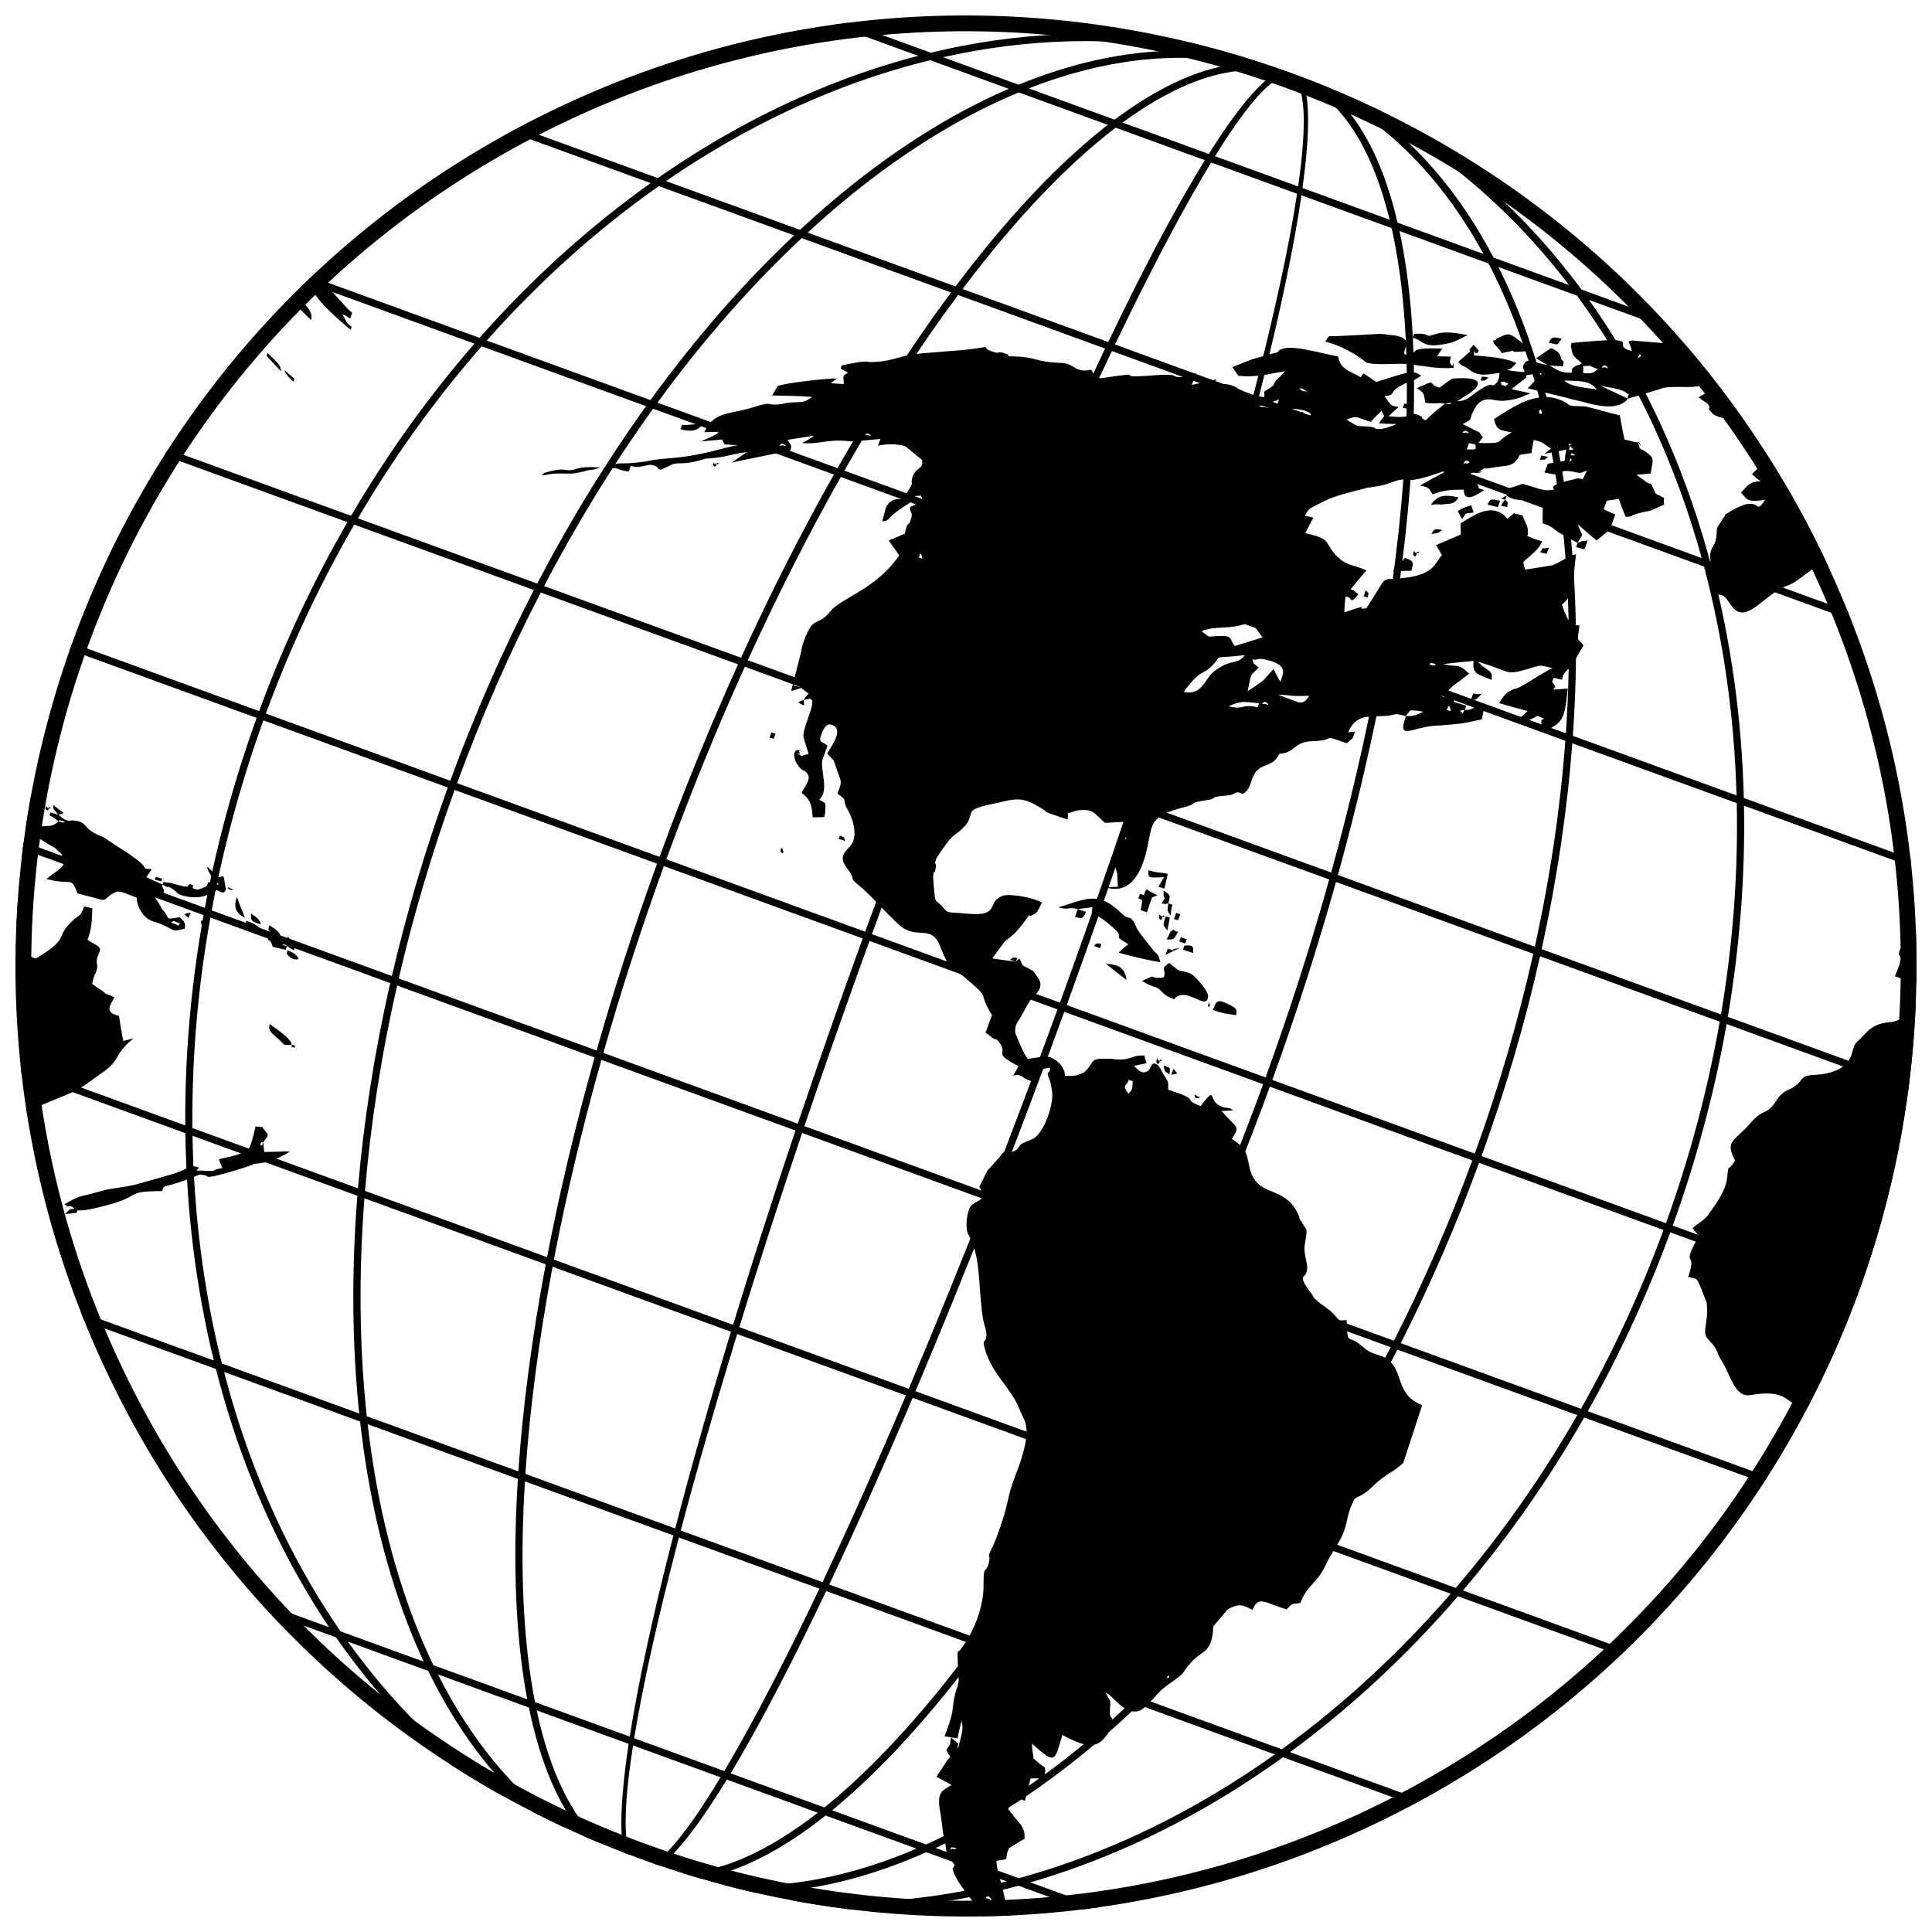
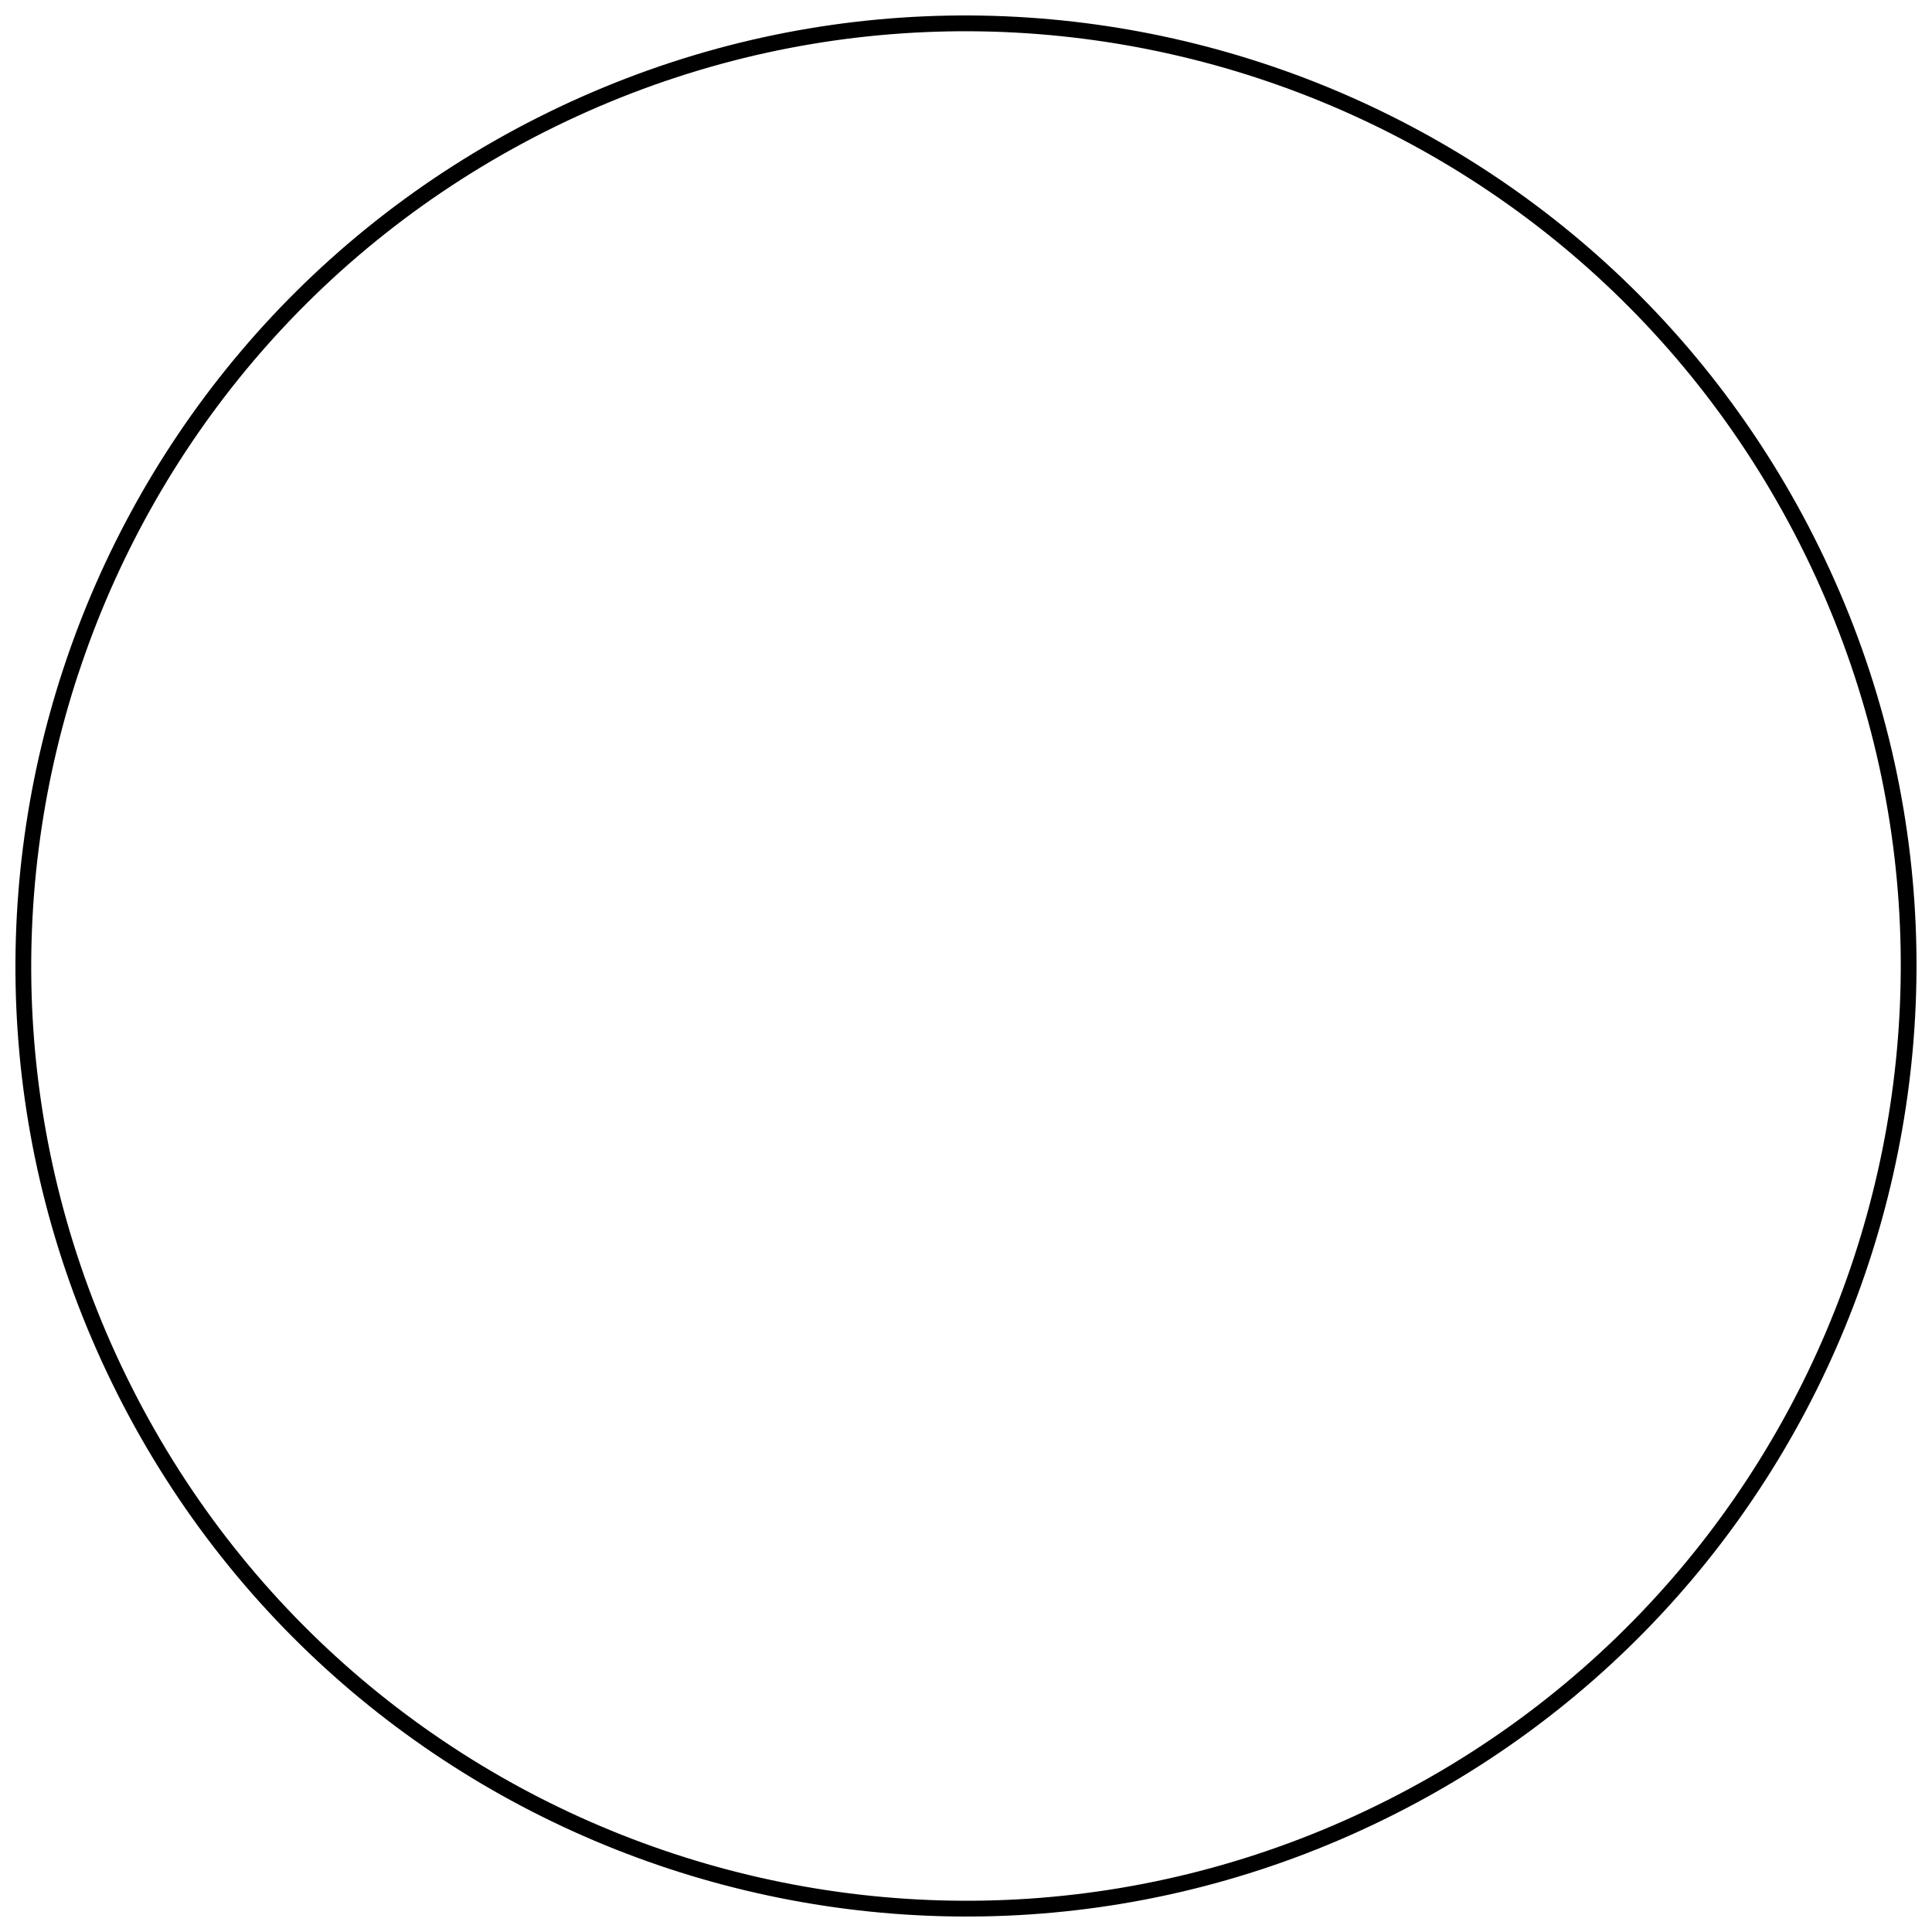
<svg xmlns="http://www.w3.org/2000/svg" width="800px" height="800px" version="1.1" viewBox="144 144 512 512">
  <defs>
    <clipPath id="b">
      <path d="m148.09 148.09h503.81v503.81h-503.81z" />
    </clipPath>
    <clipPath id="a">
-       <path d="m148.09 216h503.81v435.9h-503.81z" />
-     </clipPath>
+       </clipPath>
  </defs>
  <g clip-path="url(#b)">
    <path d="m175.17 513.5c-31.328-62.055-34.551-130.95-14.426-192.16 20.129-61.23 63.621-114.79 125.69-146.14l0.055-0.031h0.004v0.004c62.059-31.328 130.95-34.547 192.16-14.426 61.23 20.129 114.78 63.621 146.14 125.69l0.031 0.055v0.004h-0.004c31.328 62.055 34.547 130.95 14.426 192.16-20.133 61.227-63.617 114.78-125.7 146.14l-0.055 0.031-0.004 0.004-0.004-0.004c-62.055 31.328-130.94 34.547-192.15 14.422-61.227-20.129-114.78-63.621-146.14-125.69l-0.031-0.055-0.004-0.004zm-10.457-190.85c-19.793 60.207-16.617 127.98 14.223 189.02l0.031 0.055 0.004 0.004h-0.004c30.844 61.008 83.488 103.76 143.68 123.55 60.207 19.797 127.98 16.617 189.02-14.219l0.059-0.031 0.004-0.004 0.004 0.004c61.012-30.844 103.76-83.492 123.55-143.68 19.797-60.207 16.617-127.98-14.223-189.02l-0.031-0.055v-0.004h0.004c-30.844-61.008-83.488-103.76-143.68-123.55-60.207-19.793-127.98-16.613-189.02 14.223l-0.055 0.031h-0.004v-0.004c-61.012 30.844-103.76 83.492-123.55 143.68z" />
  </g>
  <g clip-path="url(#a)">
-     <path d="m194.99 379.33m-43.906 59.457 0.059-0.027c0.098-0.016 0.234-0.121 0.348-0.184 4.562-2.488 9.801-4.012 13.324-5.957 2.035-1.207 3.75-2.578 5.633-3.891 6.082-4.086 3.098-4.66 8.914-9.562-0.926 0.227-1.867 0.5-2.695 0.707-0.418-2.199-0.82-4.445-1.137-6.664-4.07-0.918-2.238-2.859-1.215-4.898-1.941-1.113-1.523-0.195-3.133-1.699-0.996-0.621-1.902-1.207-2.781-1.883 0.18-0.754 0.363-1.508 0.641-2.277 0.344-0.949-0.031 0.344 0.414-0.875 0.906-2.488-0.582-2.004 0.75-4.898 0.988-1.945-0.668-2.035-3.004-3.602 1.172-3.211 1.148-5.219 1.258-8.352-0.777-0.18-1.457-0.375-2.148-0.527-1.004 2.758-0.988 1.945-2.922 3.648-5.188 4.719-0.422 4.504-9.891 10.176-2.152-0.523-3.512-2.199-4.953-3.391-0.145-0.125-0.27-0.242-0.379-0.359m0.176-5.269 0.484-1.336-0.418-0.102m0.039-0.742c0.355-0.031 0.359-0.434 0.973-1.039 0.547-0.469 1.176-0.902 1.836-1.434-0.148-0.105-0.266-0.301-0.297-0.211-0.562-0.258-1.125-0.516-1.688-0.77l-0.602-0.133m250.11 216.78m56.852-13.004m27.43-243.28m38.148-11.059m1.547-12.496m37.672 0.293m-70.539-35.152m33.199-18.594m-33.324-12.23m34.098 1.863m-58.586-10.312m64.891 4.309m-23.004-4.277m60.312-4.223m-9.781-2.738m67.129 47.367m-424.71-38.16c-0.344 0.949 0.797 0.648 0.316 0.168-0.297-0.211 0.016-1.07-0.316-0.168zm-44.051 109.7c-0.164 0.449 0.766 1.25 0.859 0.211-0.035-0.934 1.324 0.48-0.234-0.137-0.645-0.285-0.316-0.934-0.629-0.074zm48.496 21.543c0.383 0.496 2.152 0.012 0.68-0.062 0 0-1.391-0.816-0.68 0.062zm-2.223-135.68c0.34 0.215 0.691 0.422 1.051 0.602 1.441-3.961 2.086-0.316 1.91-4.273-1 1.215-1.988 2.438-2.961 3.672zm4.34-5.336 1.035 0.496-0.414-1.234zm2.152-2.539 0.547 0.262c-0.02-0.363-0.043-0.613-0.082-0.809l-0.469 0.547zm10.91-11.906c1.133 0.113 2.258 0.484 3.098 1.191 1.176 1.145 2.352 2.289 3.598 3.512 0.508-2.172-0.898-3.195-2.707-5.441l-1.301-1.977c-0.906 0.898-1.801 1.801-2.691 2.715zm4.871-4.852c0.285 0.172 0.68 0.457 1.297 0.965 2.285 1.961 1.16 2.984 11.02 11.184 0.082-0.227 0.184-0.496 0.277-0.77-1.891-1.508-0.746-0.527-2.473-3.258 0.879 0.164 0.848 0.258 2.055 1.055 0.184-0.5 0.363-0.996 0.543-1.492-2.07-1.777-5.402-6.012-7.922-8.363-0.738-0.68-1.484-1.227-2.219-1.785-0.867 0.816-1.73 1.637-2.582 2.465zm-3.297 201.59c0.102 1.012-0.676 0.32 0.828 0.816-0.051-0.891 0.398-0.32-0.828-0.816-0.152-1.641-3.961-4.055-5.801-5.441-0.641 1.766 0.465 2.324 2.586 4.223 0.398 0.453 0.812 0.859 1.328 1.25 1.57 0.059 0.512 0.137 1.887-0.031zm-27.34-33.559c0.184-0.5 0.348-0.949 0.527-1.445-1.918 0.375-1.887 0.289-0.527 1.445zm4.363-137.16c0.328 0.121 0.629 0.332 0.926 0.543 0.148-0.41 0.297-0.816 0.426-1.176-0.297-0.211-0.598-0.422-0.926-0.543-0.148 0.41-0.297 0.816-0.426 1.176zm-13.316 126.98c0.512 0.137 1.109 0.301 1.707 0.469 0.082-0.227 0.184-0.5 0.262-0.723-0.594-0.168-1.191-0.332-1.703-0.469-0.098 0.273-0.184 0.5-0.266 0.727zm16.352-130.44c0.348-0.438 0.676-0.828 1.059-1.355-0.211-0.27-0.406-0.535-0.59-0.805l-0.656 0.844c0.012 0.391 0.062 0.801 0.188 1.316zm20.348-1.559c0.098-0.273 0.18-0.496 0.277-0.77-0.93-0.797-1.871-1.555-2.719-2.324 0.219 0.441 0.051 0.379 0.816 1.375 0.762 0.996 0.715 0.875 1.625 1.719zm-24.469 142.95c0.266 1.328-0.793 0.121 1.242 1.48 0.773-0.848 0.098-0.273 0.988-0.922-1.059-0.438-1.59-0.781-2.234-0.559zm-37.754-28.133c0.43-0.148 0.859-0.301 1.387-0.465-0.961-0.707-1.922-1.418-2.785-2.141 0.035 1.191-0.113 0.828 0.93 2.082 0.117 0.195 0.234 0.391 0.465 0.523-0.762-0.223-1.441-0.422-2.121-0.617-0.098 0.27-0.199 0.543-0.277 0.77 1.355 0.648 1.473 0.844 2.402 1.641-1.785 1.297-1.223 1.039-4.68 1.266 0.113-2.113-0.25-2.652 0.09-6.676-1.742-0.531-2.418-0.902-2.734-1.184-0.523 2.883-0.996 5.773-1.422 8.672 0.258 0.082 0.621 0.246 1.141 0.531 1.258 0.664 0.879 0.934 5.019 3.465 0.859 0.469 1.34 0.695 1.855 1.086 0.414 0.406 0.812 0.855 1.324 1.25 2.207 3.211 0.309 3.543-3.789 6.816 6.934 1.809 6.418-0.895 8.262 3.824 9.535 2.394 5.578 2.188 9.613-0.137 1.52-0.828 2.219-0.168 6.09 1.293-0.246 1.191 1.086 5.004 3.949 6.148 1.242 0.453 1.457 0.375 2.75 0.949 3.574 1.508 2.269 2.004 5.977 1.098 0.328-1.414-0.004-1.793-1.328-3.043-4.301 0.738-2.383 0.363-4.258-1.703-0.562-0.512-0.461-0.527-0.746-1.039-1.312-2.578-0.797-0.648-2.059-4.129 0.859 0.211 1.805 0.453 2.746 0.691 0.445-1.988-0.25-0.602-0.301-2.516 2.516 1.582 0.477-0.289 2.894 1.312 1.109 0.812 1.094 1.367 3.098 1.793 4.418 0.996 6.699-0.637 7.969-1.297 1.289-0.711-0.098-0.242 0.895-0.137 0.184 0.016 1.742 1.402 1.984-0.555-0.215-0.953-0.348-1.871-0.469-2.836-0.266-0.816-0.562-0.258-1.34-0.184-1.074-0.902-2.121-1.898-3.098-2.816 0.004 1.535 1.723 3.238 3.051 4.746-0.977 0.105-1.176-0.121-2.746-0.695-0.574 1.328-0.195 1.055-1.637 1.66-1.223 0.527-1.586 0.496-2.598-0.074 0.066-0.184 0.164-0.453 0.246-0.68-0.316-0.164-0.68-0.195-1.012-0.316-0.906 0.949-0.047 0.648-1.539 0.617-1.191-0.328-2.398-0.617-3.508-0.922-3.34-0.344-1.094-0.602-2.199 0.379-1.457-0.633-2.832-1.234-4.176-1.93 0.445-0.707 0.875-1.371 1.418-2.094-3.606-0.391 0.316 0.422-5.281-3.512-1.922-1.418-3.961-2.519-6.129-4.023-1.988-1.492-1.324-0.738-3.527-1.898-3.578-1.766-1.941-3.168-6.129-3.512-0.445-0.059-1.223 0.785-3.676-1.492zm1.715 105.77c1.605-0.031 1.637-0.121 3.113-0.301l0.242-0.668c0.852 0.148 2.418 0.023 5.625-0.781 12.5-2.926 5.852-4.223 16.75-4.301 0.938-2.32-0.348-0.074 9.934-4.375 3.723 0.328 0.715 0.875 3.473 0.496 1.078-0.121 6.746-1.797 7.922-2.188 6.246-1.977-0.348-0.59 5.688-1.465 1.785-0.273 4.148-1.355 5.453-2.113 2.547-1.328 1.305-0.754-5.363-0.723-0.164-0.832-0.215-1.719-0.266-2.609 1.598-2.336 1.633-1.402-0.324-4.008-0.645-0.031-1.191-0.074-1.738-0.121-0.016 0.301-1.199 5.094-1.691 5.684-1.719 1.887-5.238 2.293-8.02 2.973 0.266 0.812 0.551 1.582 0.914 2.379-4.449 0.633 0.797 0.902-6.879 0.621 0.691-0.875 1.156-0.602 0.062-0.949-1.656-0.602-3.176 0.996-6.516 1.934-3.141 0.906-6.266 1.766-9.406 2.672-3.523 0.922-6.121 0.848-9.992 1.945-5.273 1.613-4.547 0.648-9.094 3.348 1.359 1.164 0.383 0.242 1.938 0.605 0.285 0.152 0.422 0.391 0.664 0.598-1.656 0.098-1.234 0.312-2.5 1.348zm51.922-76.723c-0.332-1.402-1.191-1.871-2.602-2.894 0.02 1.746-0.359 2.019 2.602 2.894zm1.492-150.65c1.277 1.387 2.57 2.727 3.859 4.07-0.137-1.688-0.613-1.914-3.582-4.836-0.098 0.27-0.195 0.543-0.277 0.77zm5.566 157.52c-0.215 0.844-0.344 0.949 0.434 1.641 1.047 0.996 3.742 1.309 1.668-0.469-0.43-0.359-0.48-0.48-2.102-1.172zm-1.777-3.363c-0.117-1.48-1.426-2.262-3.031-3.258-0.395 1.34-0.445 0.965 0.516 1.93 0.781 0.695 0.895 0.891 2.516 1.328zm1.277 1.387c0.082 0.289 0.168 0.574 0.348 0.844-0.43-0.105-0.879-0.164-1.207-0.285 0.246-0.168 0.496-0.328 0.859-0.559zm0.348 0.844c0.598 0.422 1.207 0.801 1.922 1.16 0.344-1.715-0.25-2.141-1.68-3.629-0.195 0.543-0.395 1.086-0.594 1.629-0.797-0.391-0.082-0.285-0.996-0.363-0.082-0.031-0.281 0-0.281 0-1.34-0.184 0.285 0.512-3.527-1.129 0.57 2.305 0.23-0.895 1.414 2.559 1.125 0.258 2.25 0.516 3.375 0.77 0.113-0.316 0.246-0.68 0.363-0.996zm-11.133-7.535c-0.746-1.809-1.496-3.617-2.125-5.484-0.707 1.945-0.855 4.144 2.125 5.484zm-59.09-16.324c1.105-0.203 1.859-0.797 2.309-2.039 0.559-1.535 0.215-0.07-0.168-1.34-0.801 0.148-1.367 0.297-1.793 0.512-0.121 0.953-0.238 1.91-0.352 2.863zm60.203 19.957c1.559 0.617 1.605 0.738 3.758 1.266-0.117-1.738-1.492-3.109-4.523-4.055-0.707 3.223 3.059-0.164 0.766 2.789zm3.758 55.863c-0.594 1.629-0.184 0.496-0.895 0.906 0.609-1.672 0.164-0.453 0.895-0.906zm-22.457-57.289c-0.828-0.555-0.598-0.422-2.019-0.887 0.926-0.48 0.281-0.512 1.207-0.227 2.086 0.707 0.711 0.363 0.812 1.113zm-31.832-27.668c0.828-0.211-1.027-0.781 1.754 0.074-0.809 0.164 0.496 0.438-1.754-0.074zm235.27 245.99c-0.465-0.016-0.844 0-1.242 0.059 0.398-0.059 0.777-0.074 1.242-0.059 0.328 0.629 0.664 1.266 1.094 1.883-1.172 1.16-1.453 1.934-2.277 3.168-0.512 0.633-0.973 1.387-1.418 2.094 1.324 0.738 2.664 1.434 3.992 2.168-0.711 0.406-1.34 0.848-1.949 1.238-2.016 1.418-1.312 4.383-0.863 7.008-0.031 0.09 0.004 0.254 0.051 0.375 0.102 0.754 0.199 1.508 0.301 2.262 0.086 0.801 0.051 0.633 0.152 1.387 0.234 1.672 0.164 0.574 0.383 1.781 1.387 7.262-0.344 2.484 2.195 6.328 0.664 1.012 0.578 0.723 0.301 1.492-0.133 0.105-0.246 0.164-0.297 0.301 0.801 3.469 4.148 6.629 5.938 9.691 0.133 0.148 0.184 0.27 0.234 0.391 0.363 0.602 1.047 1.547 1.852 2.562 2.555-0.043 5.113-0.125 7.668-0.25-0.535-0.859-1.008-1.734-1.363-2.57-0.285-1.027-0.566-2.051-0.75-3.09-0.535-3.422-1.664-4.699-1.953-8.801 4.25-0.602 1.703-0.047 3.371-3.336 1.336-0.844 2.691-1.73 4.098-2.5-0.016-0.211 0.031-0.602-0.004-0.512-0.113 0.059 0.461-1.523-1.445-3.754-0.996-1.133-1.938-2.398-2.902-3.617 0.395-1.086 0.805-2.215 1.215-3.348 1.078 0.391 2.172 0.738 3.231 1.176 0.445-1.988 0.969-3.949 1.512-5.953 1.207 0.031 2.43 0.016 3.641 0.043 0.504-3.961 0.293-2.352-1.926-4.492-1.641-1.672-0.645 0.227-1.078-1.926-0.035-0.168-0.066-0.332-0.098-0.5-0.102-0.754-0.184-1.551-0.188-2.32 6.496 5.848 5.949 4.519 8.055-2.293 8.777 4.731 10.23 2.801 13.594-2.836-0.469-2.578-0.863-1.238-1.012-2.879 0.031-0.859 0.031-1.629 0.145-2.457-0.055-1.148-0.285-1.281-0.75-2.066-0.215-0.438-0.465-0.785-0.617-1.148 2.121 1.133 4.195 4.703 7.324 5.121 2.051 0.289 3.09-1.023 4.414-2.336 1.453-1.418 2.609-3.047 4.258-4.238 7.121-5.141 2.875-2.231 7.184-6.859 1.848-1.992 3.883-2.172 4.836-5.051 1.27-3.742-0.723-6.258 4.898-8.82 3.023-1.359 3.488-0.828 6.137 0.391 1.48-3.812 3.141-1.926 9.031-0.09 1.434-1.629 1.367-1.445 3.621-1.703 1.68-4.613 4.621-5.488 6.566-9.801 1.844-4.043 4.648-6.859 5.586-11.23 0.328-1.418 0.672-3.137 1.293-4.602 1.172-2.699 0.895-1.93 2.777-2.984 2.676-1.434 3.699-3.723 8.062-6.184 0.973-0.617 2.164-1.566 2.988-2.293 1.66-5.078 3.324-10.16 5.019-15.332-7.438-3.012-4.637-9.164-9.469-12.359-1.973-1.281-3.727-0.844-6.191-3.074-4.328-3.828-4.07 0.109-4.348-7.113-2.168 0.035-1.734 0.395-3.047-1.156-1.477-1.871-3.676-2.773-5.238-4.418-2.5-2.652 1.609 2.023-0.516-0.645-0.195-0.227-0.312-0.422-0.414-0.664-0.863-0.98-2.023-2.684-2.406-3.949-0.148-0.617 0.527-0.934 0.809-1.445 1.137-2.352-0.887-4.519-0.23-8.125 0.785-4.734 0.523-2.731-1.086-6.031s0.98 2.711-0.363-0.797c-3.656-9.27-11.391-4.508-13.297-13.445-0.883-4.262-1.02-4.926-4.629-7.367 2.262-3.637 1.469-2.488-2.742-7.402 0.945-0.016 2.004-0.09 3.043-0.121-1.258-1.176-1.52-0.195-3.641-1.324-2.996-1.555-0.652-5.414-4.93 0.148-5.231-1.852 0.527-1.445-8.559-4.289-0.199-1.254 0.242-1.707-0.484-2.789-0.699-1.176-1.395-2.352-2.078-3.57-2.168-1.762-1.75 0.695-2.938 1.387-1.57 0.965-2.582-0.375-3.609-1.418 1.105-0.211 2.215-0.422 3.34-0.68-0.234-0.648-0.449-1.34-0.582-2.004-3.344-0.348-3.59 1.613-8.566 0.879-0.086-0.031-0.25-0.09-0.367-0.031-0.098 0.016-0.262-0.047-0.363-0.031-0.082-0.031-0.281 0.004-0.379 0.016-5.098-0.164-3.242 0.664-5.965 3.258-1.176 1.16-0.016 0.043-0.977 0.617-0.117 0.059-0.215 0.074-0.332 0.137-1.371 0.676-2.629 0.527-4.117 0.5-0.02-2.262-1.812-4.043-3.848-4.883-1.406-0.512-4.199 0.211-5.953 0.395-0.379-0.5-0.516-0.648-0.93-1.312-0.051-0.121-0.082-0.289-0.148-0.363-0.047-0.121-0.184-0.273-0.23-0.395-0.73-1.594-1.395-3.117-2.027-4.731-0.203-1.766 0.277-2.562 1.051-3.664 1.156-1.883 1.156-2.141 2.394-4.25 1.137-2.094 4.16-3.453 2.914-6.211-0.117-0.195-0.91-1.355-0.91-1.355-0.945-1.262-0.23-0.648-1.457-1.402-0.977-0.664-1.309-0.527-2.102-1.176-0.266-0.559-0.516-1.16-0.781-1.719-0.363 0.227-0.676 0.574-0.977 0.875 0.117-0.316 0.246-0.68 0.379-1.039-1.719-0.164-0.711-0.363-1.969 0.512 0.516 0.137 1.027 0.27 1.59 0.527-2.117-0.363-4.188-0.602-6.238-0.887 1.008-1.477 2.062-2.832 3.168-4.328 0.035-0.09 0.18-0.242 0.316-0.348 2.426-1.781 2.906-2.324 5.051-5.125 2.727-3.617 0-0.516 2.363-1.855 1.176-0.648 0.875-0.602 2.277-3.164-2.648-1.48-8.773-2.426-10.406-1.793-4.398 1.527-0.504 5.504-9.039 4.754-6.801-0.633-4.945 0.195-7.465-2.41-1.16-1.191-1.211-0.543-1.527-2.246-0.203-1.766-0.32-3.496-0.441-5.231 0.391-2.879 0.266 0.301 0.676-2.109 0.344-2.231-0.664-0.5 0.242-2.731 0.148-0.406 2.406-3.527 2.984-4.34 1.699-2.098 2.578-2.188 3.914-3.543 4.18-4.008-0.902-4.734 8.195-6.543 4.051-0.828 6.68-2.125 10.668 0.043 6.262 3.402-0.094 1.039 8.992 4.144 0.094-1.555 0.164-0.453 0.078-1.766 1.125-0.004 1.406-0.512 2.879-0.695 3.805-0.41 4.035 0.754 6.938 3.344 1.621-0.074 3.262-0.199 4.883-0.273 0.32 2.984-0.18 1.008 0.75 4.367-1.996 1.887-2.707 3.062-2.902 6.168-0.043 2.188 0.137 1.688 0.52 3.211 0.035 1.191 0.07 2.383 0.156 3.438-1.059 0.074-2.102 0.105-3.078 0.211 6.852 2.035 9.637-4.84 10.867-10.539 1.344-6.269 0.547-8.457 9.922-10.781 4.133-1.055 0.082-0.996 6.019-1.852 2.879-0.438-0.004-0.77 5.023-1.191 1.953-0.211 1.176-0.137 2.418-0.707 1.668-0.723 1.426 1.492 3.223-0.875 0.906-1.203 1.004-3.012 2.012-4.492 1.898-2.637 4.715-1.359 6.426-5.039 4.152-0.074 3.602-3.195 8.797-3.301 6.914-0.195 1.602-2.082 8.984 0.555 2.016-1.676 1.469-0.953 2.227-3.031-0.664 0.016-1.242 0.059-1.82 0.105 2.371-5.231 5.816-3.875 10.594-4.391 2.266-0.301 1.77-0.738 4.731 0.137-2.484 6.828 1.723 2.731 8.18 2.516 2.215-0.168 3.555-0.242 5.902-0.516 0 0 1.176-0.133 1.273-0.148 0.199-0.031 0.316-0.09 0.414-0.105 0.199-0.031 0.297-0.043 0.496-0.074 1.238-0.316 2.531-0.516 3.856-0.801 0.195-1.312 0.523-2.731 0.852-4.144-3.094 0-2.199 1.656-5.375 1.629 0.133-0.363 0.266-0.723 0.414-1.129-1.094-0.344-2.203-0.648-3.211-0.965-0.352-2.121 0.277-1.023-0.816-2.652-0.957 1.34-0.047 0.648-1.488 0.738 0.957-2.113 3.832-3.574 6.258-5.609-3.195-3.059-2.914-1.52-6.852-2.547 2.648-0.316 5.375-0.602 8.086-0.844-0.031 0.09-0.047 0.137-0.082 0.223-0.051 0.137-0.016 0.301-0.035 0.348-0.16 3.012 1.281 2.922 4.84 4.477 0.227-2.172-0.07-1.867-2.406-3.691-0.43-0.363-0.863-0.723-1.277-1.129 9.781 2.738 6.41 4.023 15.273 1.309 1.688-0.512 1.852-0.195 4.551 0.375-2.609 1.254-4.492 2.562-7.137 4.16-2.891 1.766-2.41 0.965-3.918 1.75-1.617 0.844-2.066 1.809-3.106 3.379 2.449 0.734 5.016 1.414 7.582 2.094-0.941 0.781-1.797 1.598-2.656 2.414 3.539 0.059 2.184 0.434 5.191-1.133 3.231 1.176 0.945 0.496 1.062 1.461 0.035 0.68 0.051 1.402 0.102 2.035 1.871 0.016 2.25 0 3.789-1.129 2.609-1.766 2.602-5.609 3.125-9.617-1.258 0.105-2.512 0.211-3.754 0.27 0.016-0.812 1.191-0.18-0.398-1.988 0.133-0.363 0.262-0.723 0.414-1.133 3.973 0.934 0.992 0.617 3.387-1.84 1.684-1.793-0.344 1.207 1.32-1.312 1.852-0.195 0.297-0.043 1.156-1.887 0.613-1.16 1.32-2.34 2.047-3.555-1.926-2.441-1.621-0.438-1.086-5.258-3.043-0.137-3.496-2.504-4.641-5.531 3.484-2.879 2.785-5.852 3.731-13.344-1.457 0.137-4.727 2.43-6.316 2.926-2.398 0.41-4.777 0.77-7.16 1.133-0.234-0.648-0.348-1.355-0.484-2.019 1.734-1.672 4.199-3.285 5.004-5.504-0.945-0.242-1.887-0.48-2.684-0.875-2.121-0.875-0.91-0.332-1.094-1.371-0.137-1.945 0.129-0.875-1.496-4.644-0.793-0.133-1.555-0.359-2.25-0.512-0.562 0.512-1.105 0.98-1.652 1.445-4.148-4.84-9.363-0.543-12.438 1.207 0.016 0.98 0.02 2.004 0.039 2.984-2.215 0.934-4.43 1.871-6.547 2.789 0.516 0.902 1.047 1.766 1.559 2.668-1.984 2.094-1.91 5.246-10.461 6.078-6.266 0.742-3.394-1.492-9.562 7.992-3.887 0.633 2.727-1.824-5.84 1.102 0.016-1.328 0.145-2.715 0.273-4.102 1.719-0.348 1.082 1.93 2.633 0.242 1.371-1.445 0.527-0.934 0.082-1.508-0.066-0.074-0.215-0.184-0.199-0.227-0.066-0.074-0.234-0.137-0.297-0.211-0.328-0.121-0.578-0.211-0.812-0.344 1.336-1.613 2.707-3.316 4.16-4.992-3.711-1.66-5.43-1.055-8.363-4.324-2.852-3.238-0.883-4.008-7.836-5.516 0.676-1.34 1.383-2.773 2.16-4.129-0.777-0.18-1.559-0.359-2.269-0.465 0.973-2.156 1.699-2.098 3.684-3.168 3.269-1.781 5.438-2.324 8.664-3.199 1.438-0.348 2.894-0.738 4.348-1.129 0 0 0.184 0.016 0.281 0 2.793-0.469 3.027-0.336 5.606-1.238 6.965-2.637 1.047 1.766 16.094-3.769-2.793 1.492-5.488 2.969-8.184 4.449 2.894 0.543 2.5 1.113 3.363 2.352 3.16-1.207 4.945-1.223 8.238-1.254 0.105 4.086 4.203 0.816 5.394 0.117-3.875-1.461 1.305 1.301-3.981-4.008 1.273-1.176 1.473-0.184 2.578-0.648 2.894-1.25-1.883 1.312 0.562-0.512 1.141-0.816 0.824-0.469 1.52-0.574 0.082 0.031 0.281 0 0.379-0.016 0.199-0.031 0.477-0.031 0.793-0.121 3.121-0.602 4.797-0.301 6.133-1.402 0.527-0.422 0.184-0.242 0.941-1.039 0.875-1.113-0.812-0.859 3.637-1.492 0.145-1.176 0.375-2.324 0.605-3.469 3.445 0.844 2.238 1.07 4.621 2.242-0.645 0.484-1.191 0.949-1.734 1.418 1.902-0.336 3.82-0.711 5.738-1.086-0.184 1.008-0.363 2.019-0.426 2.969-1.488 0.223-2.992 0.496-4.5 0.77-0.277 0.77-0.559 1.539-0.84 2.305 7.266 1.672 1.969-1.281 7.926-0.137 1.473 0.328 1.438 0.422 3.324-0.379-0.379 0.785-0.742 1.523-1.105 2.262-1.852-0.316-1.141-0.211-2.777 0.168-9.543 2.262-1.781 2.578-6.644 2.805-0.961 0.062-3.211-0.707-5.148-1.309-2.215-0.602 0.035-0.602-5.473 0.875-0.195 1.566-0.266 0.469-0.098 1.809-0.578 0.301-1.059 0.59-1.52 0.828 0.348 0.074 0.68 0.195 1.109 0.301-0.727 0.707-0.477 0.543-1.141 1.586 0.531 0.09 1.043 0.223 1.656 0.344 0.145-1.688 0.379-0.781-0.516-1.93 0.133-0.363 0.262-0.723 0.41-1.129 1.609 1.508 4.188 1.113 6.984 1.414 3.16 0.336 2.449 0.48 2.508 3.934 0.039 3.754-0.562 0.512 4.125 4.367 1.707 0.98 3.414 1.961 5.152 2.852-0.148 0.406-0.281 0.77-0.414 1.129 0.68 0.195 1.457 0.375 2.234 0.559 0.281-0.77 0.562-1.539 0.84-2.305-1.82 0.105-0.957 0.059-2.66 0.617 0.312-0.602 0.758-1.312 1.219-2.066-0.398-0.965-0.812-1.887-1.211-2.848 1.656 1.371 3.281 2.832 5.004 4.277 4.312-3.606 3.141-1.934 4.949-6.906-1.043-0.48-2.121-0.875-3.062-1.371 0.262-0.727 0.527-1.445 0.824-2.262 0.992-0.148 2.086-0.316 3.176-0.48 0.547 1.582 1.199 3.148 1.828 4.762 2.086-0.059 1.027-0.242 2.598-0.695 0.117-0.059 0.316-0.09 0.43-0.148 4.266-1.16 1.969 0 7.156-2.414-0.336-2.938 0.758-1.055-1.344-2.484-0.379-0.242-0.547-0.043-0.992-0.617-0.133-0.152-0.168-0.316-0.199-0.484-1.629-3.512-0.285-0.77-2.719-2.832-0.746-0.527-1.426-0.98-2.086-1.48 1.238-0.059 2.512-0.211 3.789-0.363 0.539-3.797 1.332-3.922-1.598-5.91-1.441-0.934-0.363 0.227-1.293-0.828-0.117-0.195-0.148-0.363-0.164-0.574-1.266-3.227 1.809 1.992-0.25-0.859-1.238-0.195-2.43-0.527-3.641-0.816-0.449-2.106-0.871-4.309-1.234-6.391-3.973-0.934-6.555-1.824-8.824-2.289-1.043-0.223-3.16-0.074-4.203-0.301-0.328-0.121-0.629-0.328-0.926-0.543-0.066-0.074-0.148-0.105-0.297-0.211-7.106-4.172-14.145 1.254-19.102 4.316 0.801 3.211 1.68 2.863 4.707 3.555-4.773 2.566-1.352 2.941-8.797 2.793 0.379-0.527 0.742-1.012 1.121-1.539-0.246-0.348-0.812-1.113-0.863-1.234-1.488-0.801-3.012-1.504-4.438-2.231 3.258-1.734 1.391-0.98 2.957-3.738 0.906-1.719 1.797-2.879 4.312-2.836 1.027 0.012 2.781 1.113 7.84-0.422 0.895-0.391 1.867-0.754 2.859-1.164-1.738-0.375-3.375-0.766-5.027-1.113 0.148-0.148 0.461-0.496 0.445-0.453 0.035 0.168 0.348-0.184 0.496-0.328 0.906-0.695 1.816-1.387 2.859-2.188 0.711-0.664-1.84-0.617 4.297-1.254-1.336 1.355-2.574 2.699-3.797 3.996 3.441 0.844 6.887 1.688 10.328 2.531 0.945 0.242 0.996 0.363 2.402 0.617 3.394 0.723 10.711 3.539 13.832-0.395 2.742-0.844 5.473-1.645 8.316-2.504 2.164-1.055 6.945-0.289 9.922-0.742 3.012-0.543 2.102-1.129 4.215-1.535l0.539 0.055c-2.477-3.172-5.016-6.273-7.617-9.305-0.453-0.098-1.012-0.215-1.711-0.348-4.184-0.348-8.387-0.645-12.559-1.035-1.656 0.422-0.777-0.18-0.078 2.785-6.652-1.551 5.352-4.144-16-2.133-0.344 1.973-0.195 0.285 0.02 1.746 0.297 2.004 0.812 1.883 2.785 3.676-0.199 0.031-0.363-0.027-0.445 0.195-0.363 0.484-0.828-0.043-1.836 0.918-0.527 0.426-0.395 0.32-0.496 1.359-2.91 0.016-3.539-0.57-5.859-1.926 1.176 0.121 2.383 0.148 3.574 0.227 0.18-1.781 0.312-0.859-0.5-1.973-0.055-1.406-1.363-2.445-2.719-2.836-1.355 0.887-2.609 1.766-3.883 2.684 1.012 0.574 1.988 1.238 3 1.809-5.394-1.145-5.328-1.836-6.356-0.059-0.875 1.629 3.047 2.438-4.348 1.387 1.488-0.742 0.527 0.09 2.461-1.871-2.945-1.434-7.711-1.734-11.254-2.047-0.02-2.773 0.168 0.828 1.289-1.223-0.449-0.57-0.91-1.102-1.391-1.582-3.07 3.285 2.168-0.801-4.094 4.551 1.559 1.645 1.176 0.637 2.996 2.066 2.32 1.867 4.867 1.309 7.941 0.844 0.082 0.797-0.312 2.141-0.625 2.488-2.18 2.379 0.277-1.793-6.727 3.543-1.422 1.07-1.984 1.328-3.82 1.477 1.238-0.828 2.481-1.66 3.82-2.504 5.715-4.629-5.102-3.496-5.203-3.481-1.141 0.816-2.246 1.539-3.301 2.383-3.594-0.949-0.105-2.547-6.055 0.148 2.238 1.328 1.891 1.766 2.258 3.844 2.844 0.422 2.664-0.105 5.258 0.227-0.645 0.48-1.203 0.996-1.734 1.418-0.113 0.059-0.246 0.164-0.363 0.223-1.074 0.891-2.078 1.855-3.09 2.82-2.383-1.434 0.578-0.301-1.59-1.293-3.41-1.445-0.477 1.055-8.223 0.184 0.859-0.816 1.699-1.586 2.656-2.41-2.348-0.496-1.77-0.289-3.707-2.941 3.273-0.238 0.957-1.082 4.512-2.863 3.039-1.66-0.098 0.785 5.223-2.504-1.41-1.023-1.84-1.129-4.965-0.523-2.316 0.691-4.644 1.43-6.981 2.172-1.109-0.816-2.234-1.582-3.375-2.305-1.32 1.566 0.102 1.266-2.234 0.211-2.731-1.25-4.008-2.125-4.477-4.703-4.434-0.691-11.949-3.223-15.059-1.895-1.656 0.68 0.562 0.516-2.812 1.285-6.164 1.746-2.926 0.574-10.168 3.469 0.5 0.695 1.047 1.508 1.609 2.277 4.785 0.512 7.758-0.453 12.34-1.195-3.715 4.281-1.227 0.527-2.957 3.484-0.465 0.754 0.047 0.121-0.992 0.922-2.363 1.598-1.258 0.363-1.551 2.457-3.391-0.469-3.789-0.66-7.035-2.305-0.133-0.152-0.512-0.395-0.68-0.453-2.812-1.281-3.426-0.375-6.023-0.449 0.367-0.48 0.727-0.965 1.105-1.492-2.246 0.516-4.383 0.969-6.531 1.465 0.363-0.996 0.742-2.035 1.121-3.074-2.629 0.273-1.289 0.707-3.621 0.934-3.57 0.289-0.004-1.023-7.727-0.402-11.793 0.98-0.91-1.102-11.398 0.41-4.367 0.664-3.621 0.68-5.016-1.926-4.219 1.027-4.422-1.508-7.613-1.746-7.762-0.316-6.391-1.508-12.492-1.734-4.086-0.105-0.184-0.016-2.879-0.844-2.07-0.754-1.09 0.422-3.625-0.602-2.731-0.996 0.414-1.387-3.672-0.723-4.879 0.785-14.359 1.074-17.699 1.75-3.109 0.562-5.242 1.527-8.434 1.797-5.043 0.469-0.617-0.887-9.727 0.969-0.117 0.316-0.215 0.586-0.312 0.859 0.629 0.332 1.242 0.707 1.973 1.027-1.34 1.102-1.309 0.242-1.121 3.074-4.566-0.332-3.691 0.09-1.809-1.477-2.301-0.121-14.922 1.328-15.746 2.051-0.477 0.801-0.973 1.645-1.453 2.445 3.543 0.059 7.082 0.121 10.637 0.391-2.277 1.629-2.527 1.281-5.305 1.449-2.316 0.184-1.176 0.137-2.578 0.391-4.762 0.727-1.906-0.949-7.625 0.859-2.66 0.875-5.508 1.223-7.82 1.918-3.273 1.008-4.312 2.836-5.285 4.734 1.406 0 2.844-0.09 4.285-0.184-1.52 1.086-3.039 1.66-5.172 2.625 1.836-0.148 3.691-0.348 5.625-0.512 0.215 0.438 0.43 0.875 0.648 1.312 1.191 0.074 2.383 0.148 3.59 0.176-2.844 0.348-8.648 2.641-17.465 3.426-6.848 0.527-5.043 0.723-9.043 1.164-5.492 0.664-4.699-0.48-8.699 1.492 2.367 0.965-0.598 0.09 2.711 0.016 0.715 0.105 1.242 0.707 3.527 0.875 1.035-2.594-0.285-1.023 2.594-1.207 2.332-0.227 2.66-0.875 4.234-0.301 1.688 0.512 0.219 1.977 3.934 0 2.332-1.254 2.828-0.047 7.394-1.254 2.91-0.785 1.52-0.574 3.836-0.754 3.754-0.273 5.59-1.195 9.297-1.586-1.375 0.934-2.727 1.824-4 2.742 5.156-1.039 10.352-2.172 15.512-3.215 0.445-1.223 0.145-1.434 0.082-1.508 0.016-0.043-0.133-0.148-0.117-0.195-0.246-0.348-0.48-0.738-0.73-1.086 2.281-0.348 4.582-0.742 6.965-1.102-0.512 0.633-1.605 1.055-3.059 1.961 5.016 0.391 6.449-1.234 13.004-0.441 2.496-0.164 5.113-0.395 7.738-0.664-0.23 0.633-0.445 1.223-0.656 1.809 2.266-0.559 5.344-0.516 7.262 0.133 1.441 1.191 2.883 2.383 4.406 3.602 0.52 2.699-1.801 1.852-2.574 4.746-0.492 1.867 0.316 0.934-0.324 2.188-0.645 0.996-1.188 1.973-1.715 2.91 1.457-0.137 2.91-0.273 4.352-0.363 0.199 0.48 0.383 1.008 0.664 1.523-1.207 0.48-2.43 1.008-3.539 1.477-0.113 1.855 0.961 1.223 0.09 3.621-0.656 1.809-0.566-0.512-1.547 3.484-1.457 0.648-2.879 1.207-4.215 1.793 0.93 1.312 1.875 2.578 2.785 3.934-2.391 3.484-5.629 6.457-9.527 8.926-2.328 1.508-6.512 3.723-8.062 5.156-1.039 1.059-1.289 1.734-2.527 2.562-1.027 0.754-2.133 0.965-2.727 1.566-1.207 0.996-2.637 4.672-3 6.438-0.082 0.223-0.098 0.527-0.082 0.738-0.035 0.09-0.082 0.227-0.098 0.27-0.887 3.469-1.758 6.891-2.629 10.309 0.844-0.254 1.703-0.559 2.648-0.828 0.664 0.5 1.324 0.996 1.988 1.492-0.477 0.543-0.941 1.043-1.355 1.66-0.445 0.195-0.891 0.391-1.355 0.633 0.562 0.512 0.516 0.391 1.477 0.844 0.012-1.324 0.133-0.359-0.121-1.477 0.297-0.047 0.598-0.094 0.895-0.137 0.957-0.059 0.379-0.527 1.191 0.074 1.238 0.961-2.602 7.914-2.066 10.051 0.434 1.387 0.832 2.867 1.332 4.328-0.645 0.223-1.258 0.359-1.887 0.543-2.75-1.715 0.445 0.316-0.695-1.176-0.164-0.316 1.57-0.453-0.43-0.363-0.777 0.074-1.57 1.734 0.52 4.488 0.961 1.223 1.375 0.602 2.238 1.84 0.98 1.434-0.902 3.516-1.613 4.945 0.348 0.328 1.211 1.055 1.391 1.324 1.41 1.539 1.312 3.348 1.566 5.231 0.945-0.016 1.984-0.047 3.027-0.078 0.395-1.34 0.23-1.402 0.344-2.742 0.066-1.207-0.332-1.145-1.672-1.84 2.773-2.473 0.219-7.809 0.875-10.641 0.445-1.223 0.887-2.445 1.352-3.707-1.457-1.148-2.434-0.781-1.711-2.773 0.594-1.629 1.285-3.269 2.875-2.742 3.328 1.16-0.188 5.668-1.258 7.586 0.516 0.645 1.062 1.203 1.691 1.793 0.449 1.34 0.914 2.637 1.379 3.934 0.965 2.246 0.453 2.621-0.371 4.887 3.066 2.394 1.047 0.734 2.488 3.977 1.445 3.242-1.246-2.5 0.43 0.617 1.344 2.742 2.824 7.176 0.117 9.723-2.344 2.324-1.965 3.59 0.012 6.152 1.758 2.383-0.062 1.719 2.555 3.797 3.133 2.473 6.762 6.918 10.922 10.684 4.391 3.902 8.402-0.422 10.664 5.469 0.465 1.039 0.598 1.445 1.047 2.531 0.398 0.707 0.75 1.555 1 2.156 1.227 2.035 2.434 1.809 4.141 3.297 8.168 6.918 3.316 3.516 7.594 10.297-0.574 1.582-1.137 3.121-1.695 4.656 0.594 0.422 1.258 0.918 1.902 1.461 0.996 0.617 0.809-0.164 1.742 1.145 2.5 3.422-2.129 2.504 5.106 6.316-0.496 0.844-0.988 1.688-1.469 2.488 0.098-0.016 0.363-0.227 0.398-0.062 0.215-0.074 0.496-0.074 0.793-0.121 1.539 0.148 1.359 1.16 4.238 1.746 1.035-3.875-0.121-2.758 4.344-3.695 0.07 2.125-1.027 0.496-0.41 2.41 0.035 0.168 0.133 0.41 0.234 0.648 0.148 0.105 0.234 0.648 0.266 0.816 0.234 0.648 0.367 1.824 0.484 2.531 0.488 2.789-1.965 11.578-5.785 12.801-0.742 0.242-1.418 0.555-2.098 0.875-0.133 0.105-0.512 0.375-0.645 0.48-0.148 0.148-0.527 1.703-2.742 1.867-1.238 0.062-1.355-0.648-2.594 1.207-0.957 1.086-1.914 2.172-2.856 3.215-1.469 1.719 0.727-1.223-0.477 0.543-0.707 1.434-1.402 2.816-2.094 4.207 0.465 0.785 0.914 1.613 1.461 2.426-0.051 0.137-0.215 0.074-0.281 0.258-0.246 0.168-0.477 0.285-0.645 0.48-0.016 0.047-0.246 0.168-0.277 0.258-0.711 0.406-1.406 0.77-2.035 1.207-0.047 0.133-0.164 0.195-0.297 0.301-0.031 0.09-0.164 0.195-0.281 0.258-0.891 1.414-1.543 5.789-0.496 7.551 2.969 5.227 2.668 11.984 3.309 17.949 0.133 1.434 0.27 2.863 0.504 4.281 0.234 1.16 0.918 3.148 0.934 4.129-0.043 2.699-1.355 0.633-0.32 4.234 1.965 6.453 6.867 9.977 9.109 15.664 0.215 0.691 0.566 1.277 0.879 1.957 1.262 2.457 1.152 4.824 0.512 7.609-1.035 4.644-2.168 6.742-3.402 10.387-1.004 3.016-1.461 6.59-3.008 10.84-0.645 1.766-1.219 3.602-2.023 5.309-2.094 4.203-0.363 1.508-1.152 4.699-0.723 2.758-1.289 0.453-1.363 4.266-0.043 1.93 0.09 3.106-0.336 5.305-0.852 4.918-2.863 9.41-5.766 13.27-0.746 1.008-0.914-0.844-0.703 4.25 0.055 1.656 0.34 3.707 0.141 4.508-0.395 2.109-0.906 1.719-1.527 7.027-0.195 2.078-1.395 5.125-2.152 7.203 1.141 0.211 2.316 0.328 3.457 0.543 0.277-1.539 0.656-3.09 1.051-4.691 0.648 2.34-0.109 3.906-0.93 7.445-0.434-2.152 1.227-0.27-1.906-2.996-0.297 2.352 0.066 1.359-1.184 3.258zm204.96-361.1c-1.406-0.098-2.473-0.012-2.918 0.43-1.484 1.508 1.574 1.082-0.906 1.203-0.594 0.348-1.191 0.695-1.785 1.039 0.73 0.574 1.559 1.129 2.387 1.688 1.344 1.719-0.496 0.59 0.961 2.246 1.578 1.93 5.191 1.66 8.727 2.207-2.102-2.996-4.258-5.934-6.465-8.816zm13.031 18.672-0.148 0.156c-1.453 1.418-2.906 2.836-4.344 4.207 0.695 0.664 1.492 1.309 2.301 1.914-2.828 0.043-3.273 1.008-5.223 3.012 1.457 1.145 1.098 2.91 6.457 1.84-3.215 4.977-0.438-2.156-9.422 3.227-1.816 1.133-0.977 0.621-1.406 1.281-0.379 0.527-0.758 1.055-1.039 1.566-0.988 1.434-0.941 1.297-0.988 2.715-0.191 3.617-1.234 3.137-1.66 5.336-0.293 1.582 0.199 1.254 0.059 3.965-0.035 0.09 0 0.258-0.031 0.348-0.012 2.094 0.059 4.223 0.145 6.301 3.574 0.996 2.828-0.301 5.231 3.133 0.066 0.074 0.199 0.227 0.25 0.348 3.68 5.078 8.285-2.672 13.953-5.113 1.305-0.496 1.52-0.574 2.809-1.281 1.422-1.07 2.941-2.156 4.477-3.289 1.387-0.953 2.875-0.926 4.426-0.68-1.211-2.609-2.465-5.211-3.769-7.797-3.731-7.324-7.762-14.391-12.074-21.191zm-258.56 63.441c0.016-0.043 0.098-0.016 0.199-0.031 0 0-0.184-0.016-0.199 0.031zm110.07 81.34c-0.512 1.402 0.777 0.438 0.328 0.121-0.316-0.164 0.113-1.34-0.328-0.121zm54.273-119.5c-0.246 0.676 0.766 1.508 0.875 0.164 0.098-1.293 1.391 0.301-0.199-0.223-0.695-0.152-0.266-1.07-0.676 0.059zm-67.387 96.293c-0.215 0.586 0.75 1.551 0.844 0.258 0.113-1.34 1.34 0.438-0.184-0.273-0.664-0.242-0.25-1.113-0.664 0.016zm-20.633 7.238c-0.215 0.59 0.75 1.555 0.828 0.301 0.113-1.344 1.359 0.391-0.184-0.273-0.629-0.328-0.25-1.113-0.645-0.031zm-97.543-127.08c-0.18 0.496 0.848 1.023 0.91 0.074-0.02-0.98 1.457 0.121-0.25-0.09-0.695-0.148-0.367-0.801-0.664 0.016zm117.52 157.96c-0.246 0.676 0.613 1.66 0.828 0.301 0.094-1.293 1.305 0.527-0.215-0.18-0.613-0.379-0.219-1.207-0.613-0.121zm10.223 9.766c0.281 0.77 2.199-0.121 0.695-0.105 0 0-1.273-1.129-0.695 0.105zm-109.86-65.438c-0.098 0.527 0.812 1.375 0.715 0.359-0.102-0.496-0.516-1.672-0.715-0.359zm300.86 21.121c-1.793 2.984-3.66 3.898-4.289 5.441-1.035 2.59 1.918-0.375-1.277 6.859 1.875 0.633 3.754 1.262 5.695 1.969 0.09-4.746 0.047-9.508-0.129-14.27zm-0.004 18.844c-0.379 0.828-1.18 1.898-2.781 3.586-2.809 2.816-3.918 1.492-7.16 2.672-1.75 0.695-2.594 1.461-3.816 2.758-2.461 2.637-2.266 1.582-3.184 4.887-1.676 5.894-9.52 5.551-11.203 5.805-2.762 0.375-1.469 1.719-5.289 3.707-0.312 0.094-0.562 0.258-0.777 0.332-2.691 1.477-2.508 3.031-4.438 4.734-1.555 1.434-2.398 0.664-5.156 3.859-4.242 4.957-6.906 4.555-4.102 9.977-2.062 3.348-1.703 0.555-2.078 4.418-0.309 3.422-2.945 7.07-5.176 10.098-0.906 1.207-2.18 1.871-4.031 3.348 0.516 0.645 1.012 1.34 1.625 1.973-0.543 1.492-1.055 2.125-1.453 2.957-2.457 5.199 1.027 1.293-1.324 8.02 2.715 0.785 2.016-0.648 4.629 6.09 0.566 1.535 0.25 0.602 0.348 1.613 0.32 2.984-0.684 6-0.43 7.371 0.047 0.121 0.082 0.285 0.066 0.332 0.43 1.129 1.344 1.719 2.039 2.637 0.5 0.691 0.68 0.961 1.047 1.762 0.133 0.406 0.266 0.816 0.496 1.207 0.531 1.113 0.098 0.242 0.633 1.102 2.535 4.102 3.523 9.887 7.707 9.207 10.734-1.859 9.066 2.914 15.004 3.488 6.5-12.383 11.965-25.281 16.336-38.574 7.344-22.332 11.578-45.691 12.469-69.367zm-197.3 19.598c2.117-0.664 1.801 0.195 0.594-1.629-0.195 0.543-0.395 1.086-0.594 1.629zm-88.145-62.504c0.516 0.137 1.109 0.301 1.691 0.512-0.449-1.34 0.047-0.648-1.344-1.461-0.117 0.316-0.246 0.68-0.348 0.949zm139.08-64.309c0.348 0.074 0.695 0.148 1.125 0.258 0.23-1.66 0.379-0.781-0.531-1.883-0.195 0.543-0.395 1.082-0.594 1.629zm31.031-57.184c1.82-0.105 0.746 0.27 2.082-0.828-0.613-0.121-1.156-0.164-1.688-0.258-0.133 0.363-0.277 0.77-0.395 1.086zm15.707 20.977c1.801-0.059 0.859 0.215 2.148-0.754-0.598-0.164-1.211-0.285-1.738-0.375-0.133 0.363-0.277 0.77-0.41 1.129zm-118.15 128.88c0.512 0.137 1.008 0.316 1.57 0.574 0.133-0.359 0.281-0.77 0.414-1.129-0.992-0.105-1.441-0.422-1.984 0.555zm19.523 0.703c-0.195 0.543-0.395 1.086-0.594 1.629 1.141-0.555 2.398-1.176 3.637-1.746-3.391 0.047 2.699-0.195-1.273 0.148-1.078 0.121 1.094 0.859-1.77-0.031zm62.289-143.32c0.531 0.09 1.059 0.18 1.688 0.258 0.148-0.406 0.281-0.77 0.414-1.129-0.629-0.074-1.16-0.168-1.688-0.258-0.133 0.363-0.266 0.723-0.414 1.129zm-59.246 141.41c0.516 0.137 1.012 0.316 1.59 0.527 0.133-0.363 0.277-0.77 0.41-1.133-0.598-0.168-1.09-0.348-1.59-0.527-0.133 0.363-0.277 0.77-0.414 1.129zm-1.402-5.938c0.348 0.074 0.699 0.152 1.109 0.301 0.184-0.5 0.379-1.039 0.578-1.586-0.414-0.148-0.762-0.223-1.094-0.344-0.195 0.543-0.395 1.082-0.594 1.629zm-107.16-48.117c0.332 0.121 0.68 0.195 1.109 0.301 0.164-0.449 0.312-0.859 0.477-1.309-0.414-0.152-0.777-0.184-1.094-0.348-0.164 0.449-0.328 0.902-0.492 1.355zm175.41-53.902c2.266-0.555 1.059 0.184 2.844-1.113-1.688-0.258-2.148-0.527-2.844 1.113zm28.812 4.801c0.512 0.137 1.125 0.258 1.719 0.422 0.195-0.543 0.41-1.129 0.609-1.672-2.68 0.668-1.129-0.512-2.328 1.254zm-98.262 138.37c0.211-2.125 0.445-1.477-1.559-2.41 0.465 1.812-0.082 1.254 1.559 2.41zm-0.281-45.324c-0.293 2.094-0.375 1.809 0.602 3.238 0.195-1.309 0.031-1.371 0.492-2.891-0.43-0.105-0.762-0.227-1.094-0.348 0.625-2.231 0.523-2.215-1.215-3.363-0.324 3.469 1.129 0.512-0.59 3.422 1.57 0.059 0.398 0.195 1.801-0.062zm80.797-55.613c-0.215 0.59-0.41 1.129-0.625 1.719 1.539-0.109 0.93 0.285 2.961-1.688-1.309 0.238-0.727 0.195-2.332-0.031zm-76.523 66.797c-0.133 0.363-0.262 0.723-0.395 1.086 0.848 0.258 1.758 0.59 2.684 0.875 0.18-2.035-0.27-2.098-2.289-1.961zm-4.539-4.008c0.215-1.102 0.445-2.246 0.672-3.391-0.414-0.148-0.746-0.27-1.09-0.344-0.84 2.562-0.773 2.125 0.418 3.738zm101.11-155.72c2.648 0.453 1.988 0.98 3.406-1.113-1.836-0.363-2.715-0.781-3.406 1.113zm-101.32 158.1c2.035 0.074 1.871 0.016 3.074-2.008-1.805-0.449-0.797-0.902-2.051-0.027 0 0-0.559 1.281-1.023 2.035zm85.07-115.26c0.844 0.258 1.789 0.496 2.75 0.695 0.215-0.59 0.41-1.133 0.605-1.672-1.82-0.406-2.598-0.844-3.356 0.98zm-108.58 107.21c-0.262 0.723-0.512 1.402-0.758 2.082 2.055 0.543 2.055 0.543 2.93-1.344-0.746-0.273-1.523-0.453-2.172-0.738 1.273-0.148 2.547-0.301 3.84-0.496-0.258 3.285-0.758 0.031 4.738 4.746 5.238 4.414-0.656 1.809 4.809 5.078-0.926 0.742-1.734 1.418-2.578 2.188 2.766 0.902 8.145 2.094 11.055 2.59-0.715-2.922-0.527-1.371-2.551-4.055-5.371-6.617-3.269-4.93-4.496-6.703-1.508-2.039-1.012-0.062-3.297-2.277-6.231-6.059-9.453-3.644-16.699-1.52 3.164 0.844 2.332-0.227 5.18 0.449zm100.71-105.42c0.328 0.633 0.73 1.34 1.113 2.094 1.465-2.231 0.625-1.207 3.09-1.793-0.234-0.648-0.48-1.25-0.617-1.914-1.422 0.555-2.281 0.602-3.586 1.613zm-93.316 119.89c1.805 1.477 3.644 2.859 5.547 4.324-0.602-4.523-4.074-3.996-5.547-4.324zm-112.26-142.78c-0.148 0.41-0.281 0.77-0.43 1.176 2.418 0.57 4.336 0.707 5.82-1.312-2.945-0.148-2.711 0.242-5.391 0.137zm123.61 118.02c-0.145 2.203-0.16 1.992 4.106 1.855-0.496 0.844-0.988 1.688-1.484 2.531 0.516 0.137 1.012 0.316 1.609 0.48 0.277-1.281 0.555-2.562 0.852-3.891-2.152-0.527-2.301-0.117-5.082-0.98zm74.781-96.773c1.852-0.453 1.953 0.043 3.938-0.258 1.816-0.109 2.414-0.199 3.453-1.766-3.641-0.812-5.574-0.648-7.391 2.019zm-9.945 17.531c1.688 0 3.227-0.105 4.832-0.137 0.676-2.367 0.508-2.684-1.777-3.363-1.832 2.715-1.605 0.289-3.055 3.496zm-67.145 85.574c-0.133 0.359-0.266 0.723-0.395 1.082 1.027 0.785 1.305-0.496 0.633 3.152 0.496 0.18 1.078 0.391 1.656 0.602 0.379-1.297 0.855-2.606 1.332-3.918 0.445-0.195 0.906-0.438 1.438-0.602-1.027-0.527-2.051-1.055-2.981-1.598-1.215 2.578 0.152 1.387-1.684 1.281zm19.379 30.715c3.012 0.996 2.863 0.887 6.156 1.371 0.145-1.434 0.594-1.887-3.496-3.523-1.738-0.633-2.016 0.391-2.66 2.152zm-177.91-141.68c2.019-0.137 2.047-0.484 4.019-0.484 3.043-0.117 3.426 0.375 7.348-0.602 0.23-0.121 0.527-0.168 0.844-0.258 1.918-0.375 0.004 0.258 3.453-0.742-6.949-0.48-6.102 0.801-8.602 0.711-0.844 0-1.555-0.621-5.406 0.441-1.273 0.406-0.875 0.09-1.652 0.934zm239.52 58.141c-0.328 0.902-0.047 0.648-1.141 0.301 0.316-0.09 0.727-0.195 1.141-0.301zm0.32 4.008c0.84-2.305 1.008 0.062 1.105 0.301-0.445-0.059-0.773-0.18-1.105-0.301zm3.488 0.195c0.398-0.062 0.797-0.121 1.289-0.199-1.004 1.48-0.012 1.328-1.289 0.199zm-153.09-50.191c2.695-0.195 0.113-0.574 7.898-5.219-0.25-0.09-3.523-1.387-5.379-0.164-1.965 1.281-1.586 2.805-2.523 5.383zm161.88-47.867c0.582 1.746 0.531 0.602 2.352 3.312 6.949-1.57-1.637 0.379 8.023-0.664-5.668-4.262-5.555-5.094-8.426-3.629-0.184-0.016-0.316 0.09-0.43 0.148-1.637 0.891 0.098 0.5-1.52 0.832zm-20.898-1.82c-0.133 0.363-0.262 0.723-0.395 1.086 2.5 0.348 2.352 2.547 7.297 1.836 3.656-0.512 4.121-1.008 7.324-2.609-3.109-0.469-5.445-1.008-8.125-0.344-0.414 0.105-0.859 0.301-1.258 0.363-0.184-0.016-0.297 0.047-0.465-0.016-3.191 0.273 2.402 0.359-0.844 0-2-0.164 0.941-0.016-1.57-0.316-0.098 0.016-1.59-0.016-1.969 0zm44.895 34.266c-0.547 0.215-1.008 0.453-1.457 0.648 0.449-0.195 0.91-0.438 1.457-0.648zm-6.992-4.746c0.266 0.816 0.465 0.785-0.379 0.527 0.066-0.184 0.215-0.332 0.379-0.527zm3.91 3.934c-1.023 0.75-0.527 0.676-0.445-0.574 0.098 0.242 0.234 0.391 0.445 0.574zm-0.383-1.266c0.066-0.184 0.23-0.375 0.379-0.527 1.457 0.887 1.227 0.496-0.379 0.527zm-0.348-1.359c0.031-0.344 0.082-0.738 0.215-1.098 1.094 1.371 1.477 0.844-0.215 1.098zm0.215-1.098c-0.582-0.727-0.715-0.363 0.312-0.605-0.184 0.242-0.246 0.422-0.312 0.605zm-107.59 140.81c-0.184-0.016-0.348-0.074-0.414 0.105-0.148 0.148-0.395 0.059-0.465-0.016-0.113 0.059-0.695 0.105-0.777 0.074-2.547-0.211-0.102-1.008-4.133 0.801 1.508 1.008 2.269 1.234 3.856 1.762 1.508 0.75 1.277 1.898 4.59 3.106 3.172-3.816 8.855 3.481 9.031-0.859 0.094-1.297-3.137-4.777-3.699-5.289-0.848-0.77-1.309-0.785-1.973-1.027-2.981-0.828-1.141 0.301-4.637-2.457-2.594 1.977-0.742 1.012-1.383 3.801zm60.688-168.54c-0.035 0.09 0.047 0.121 0.117 0.195 0 0-0.148-0.105-0.117-0.195zm1.355-0.375c-0.035 0.09 0.035 0.164 0.098 0.238 0 0-0.133-0.148-0.098-0.238zm-19.289 0.453c6.191 1.539 11.062 5.668 11.062 5.668 4.055 0.703 7.609-0.047 11.137 0.312 3.856 0.48 7.68 1.309 11.832 0.977-0.207-3.301 0.035 1.191-1.047-1.508 0.082-0.48 0.18-1.008 0.262-1.492-1.207-0.027-2.434-0.016-3.641-0.043 0.43-0.664 0.859-1.328 1.402-2.051-9.512-0.391-6.019 1.086-8.898 1.523-3.789 0.617 3.281-4.387-4.43-5.094-1.734-0.117-1.57-0.316-3.441-0.328-3.738 0.227-7.461 0.406-11.082 0.574-2.598 0.184-1.855-0.57-3.16 1.461zm-89.504 412.03c0.727-0.195 1.59 2.066 0.414 0.664 0 0-1.523-0.195-0.414-0.664zm-0.883-2.473c-0.035 0.09 0.035 0.164 0.102 0.242 0 0-0.137-0.152-0.102-0.242zm-1.918-1.16c-0.035 0.09-0.051 0.137 0 0.254 0 0-0.117-0.195 0-0.254zm5.012 0.902c0.762-0.289 1.527 1.988 0.43 0.617 0 0-1.621-0.18-0.43-0.617zm-11.848-10.203c0.082-0.227 2.613 0.285 0.598 0.422-0.066-0.074-0.148-0.105-0.148-0.105-0.215-0.184-1.055 0.844-0.445-0.316zm1.43-23.758c-0.035 0.09 0.047 0.121 0.117 0.195 0 0-0.133-0.148-0.117-0.195zm38.293-19.453c-0.035 0.09 0.016 0.211 0.082 0.289-0.066-0.074-0.184-0.273-0.082-0.289zm17.449-1.844c0.543-1.492 0.844 0.258 0.25 0.09-0.332-0.121-0.695 1.133-0.25-0.09zm-10.117-158.41c0.328 0.121 0.664 0.242 1.078 0.391-0.211 1.871 0.102 2.039-1.203 3.301-1.727-2.731-0.531-1.629 0.125-3.695zm-38.477-24.348c-0.035 0.09 0.035 0.168 0.117 0.195 0 0-0.215-0.184-0.117-0.195zm22.512-46.918c-0.066 0.184-0.133 0.363-0.184 0.5 0.051-0.137 0.117-0.316 0.184-0.5zm0 0c0.281-0.254 0.578-0.555 0.973-0.871-0.395 0.316-0.691 0.617-0.973 0.871zm-72.355-33.504c0.742-0.242 1.805 1.223 0.496 0.438 0 0-1.723 0.09-0.496-0.438zm118.23 27.465c-0.031 0.09 0.051 0.121 0.117 0.195 0 0-0.133-0.152-0.117-0.195zm4.652-7.629c-0.016 0.043-0.031 0.09 0.035 0.164 0 0-0.133-0.148-0.035-0.164zm-8.832-15.402c-0.031 0.09 0.066 0.074 0.133 0.148 0 0-0.246-0.09-0.133-0.148zm0.73 1.34c3.488-1.598 3.984-1.16 8.07-0.801-0.133 0.363-0.266 0.723-0.395 1.086-4.219-1.027-3.57 0.797-7.676-0.285zm9.395-1.086c0.793-0.375 1.738 1.402 0.48 0.48 0 0-1.754 0.184-0.48-0.48zm9-0.004c-1.82-0.664-3.555-1.293-5.277-1.973 3.906 0.09 2.531 0.512 8.238 0.285-0.809 1.188-1.32 2.078-2.961 1.688zm28.562 3.688c0.379-0.527 0.742-1.012 1.203-1.508 1.375 0.09 1.789-0.016 3.426 0.375-1.801 0.828-2.414 1.223-4.633 1.133zm-40.66-15.004c2.332 0.285 0.016-0.047 1.34-0.074 0.977-0.105 0.133-0.105 0.762-0.031 0.117-0.062 0.297-0.047 0.379-0.016 0.082 0.031 0.281 0 0.363 0.031 7.184 1.387 5.203 3.996 4.562 6.012-0.633-1.102-1.246-2.242-1.781-3.359-3.152 3.258-1.535 2.41-6.918 5.879 0.035-0.09 0.133-0.359 0.113-0.316 0.066-0.438 0.133-0.875 0.297-1.328-0.051-0.121 0.016-0.301 0.031-0.344 0.164-0.711 0.344-1.461 0.527-2.219 0.031-0.09 0.18-0.238 0.195-0.285 0.594-0.602 1.172-1.16 1.785-1.809-1.543-1.434-1.008-0.32-1.66-2.141zm-18.148 8.656c0.512-1.145 0.461-0.754 0.809-1.191 3.418-4.492 4.691-3.875 6.144-5.293 4.129-3.875-0.816-2.141 9.176-3.316-1.816 2.668-3.57 0.797-8.129 4.312-2.594 1.973-2.984 6.391-7.996 5.488zm4.648-16.129c-0.477 0.031-0.855 0.047-1.223 0.016 0.367 0.031 0.746 0.016 1.223-0.016zm0 0c3.34-1.445 6.934-0.496 11.051-1.766 2.43-0.754 1.949-0.98 5.137 3.402-2.547 0.816-4.977 1.57-7.391 2.277-1.34-1.715-0.48-2.785-3.809-2.664-3.984 0.137-2.297 0.648-4.984-1.254zm58.516 8.957c-0.035 0.09 0.016 0.211 0.082 0.289 0.016-0.047-0.199-0.227-0.082-0.289zm-133.08-29.691c0.496 0.691 0.43 0.617 0.648 1.566-1.641-0.906-0.926 0.48-0.648-1.566zm134.9 29.586c0.977-0.363-0.91-0.848 1.82-0.109-0.797 0.379 0.547 0.559-1.82 0.109zm3.723-0.184c-0.465-0.016-0.926-0.027-1.309-0.012 0.379-0.016 0.844-0.004 1.309 0.012zm-134.51-50.492c-0.035 0.09 0.066 0.074 0.133 0.148 0 0-0.246-0.09-0.133-0.148zm-50.055-5.672c0.395-0.062 0.875-0.09 1.371-0.164-0.496 0.074-0.977 0.105-1.371 0.164zm3.223-0.621c-0.035 0.09 0.066 0.074 0.148 0.105 0 0-0.25-0.09-0.148-0.105zm-1.191-0.074c-0.016 0.043 0.051 0.117 0.148 0.105 0 0-0.25-0.09-0.148-0.105zm4.996-0.59c-0.496 0.074-0.992 0.152-1.375 0.168 0.379-0.016 0.879-0.09 1.375-0.168zm0 0c0.414-0.105 0.895-0.137 1.391-0.211-0.496 0.074-0.977 0.109-1.391 0.211zm2.086-0.828c0.777-0.328 2.004 0.934 0.527 0.348 0.016-0.043-1.719 0.348-0.527-0.348zm-15.41-3.766c-0.031 0.09 0.051 0.121 0.117 0.195 0 0-0.148-0.105-0.117-0.195zm24.805 1.141c-0.035 0.09 0.047 0.121 0.133 0.148 0 0-0.23-0.137-0.133-0.148zm2.578-0.648c-0.031 0.09 0.051 0.121 0.133 0.152 0 0-0.148-0.105-0.133-0.152zm12.395 0.723c-0.035 0.09 0.031 0.164 0.117 0.195-0.086-0.031-0.234-0.137-0.117-0.195zm-2.367-0.195c0.809-0.422 2.93 0.965 0.895 0.375-0.48-0.227-2.184 0.332-0.895-0.375zm188.16 23.109c-0.035 0.09 0.035 0.164 0.098 0.242 0 0-0.117-0.195-0.098-0.242zm-29.129-15.52c0.363-0.992 2.332 0.031 0.73 0.316-0.086-0.031-0.168-0.062-0.266-0.043-0.465-0.273-0.906 0.949-0.465-0.273zm-16.574-7.004c-0.031 0.09 0.035 0.168 0.098 0.242 0 0-0.215-0.18-0.098-0.242zm19.508 2.289c0.336 1.66 0.102 1.266-2.25 1.285 0.199-0.547 0.395-1.086 0.609-1.672 0.531 0.09 1.027 0.27 1.641 0.391zm0.809-0.422c-0.348 0.18-0.578 0.301-0.809 0.422 0.23-0.121 0.465-0.242 0.809-0.422zm-35.535-7.965c-0.031 0.09 0.035 0.168 0.117 0.195 0 0-0.133-0.152-0.117-0.195zm31.805 4.816c0.828-0.469 1.871 1.293 0.613 0.375-0.098 0.016-1.836 0.406-0.613-0.375zm-42.309-3.773c-0.133-0.41-0.199-0.742-0.234-1.16-4.035-0.496-8.059-1.035-11.98-1.594 1.801-0.574 3.602-1.148 5.441-1.812-0.262 0.723-0.512 1.402-0.758 2.082 2.992 0.523 3.769 0.195 5.906 0.512 2.168 0.227 5.215 1.641 1.625 1.973zm19.707 1.742c1.555 0.105 3.129 0.164 4.715 0.18-1.008 0.453-3.719 1.461-4.695 1.312-2.117-0.105 0.082-0.227-2.582-0.629-4.172-0.391-1.801 0.57-6.074-1.852 2.91-1.039 1.75-0.949 6.438 0.602 0.938-1.039 1.848-1.992 2.856-2.953 1.211 2.336 0.73 0.828-0.656 3.344zm-10.496-4.129c-0.035 0.09 0.035 0.168 0.117 0.195 0 0-0.133-0.152-0.117-0.195zm112.82 24.316c0.281-0.258 0.695-0.617 1.09-0.934-0.395 0.316-0.809 0.68-1.09 0.934zm-123.49-29.527c1.324 0.223 0.977 0.148 2.106 0.918-1.441-0.164-1.426-0.211-2.106-0.918zm125.86 26.348c-0.031 0.09 0.035 0.164 0.098 0.238 0 0-0.215-0.18-0.098-0.238zm-0.895-0.891c-0.035 0.09 0.035 0.168 0.102 0.242 0 0-0.137-0.152-0.102-0.242zm-86.332-21.383c0.598-0.09 1.258-0.109 1.953-0.211-0.793 0.375-0.48 0.543-1.953 0.211zm-40.281-9.336c-0.016 0.047 0.047 0.121 0.133 0.152-0.082-0.031-0.219-0.184-0.133-0.152zm79.992 14.059c-0.031 0.09-0.047 0.137 0.02 0.211 0.016-0.043-0.137-0.148-0.02-0.211zm-1.734-0.375c-0.035 0.09 0.035 0.164 0.098 0.238 0.016-0.043-0.117-0.195-0.098-0.238zm-12.543-1.598c-0.992-0.105-0.168-1.852 0.18-0.754-0.016 0.047-0.047 0.137 0.035 0.168-0.031 0.09 0.234 0.648-0.215 0.586zm1.934-1.961c-0.016 0.043-0.031 0.09 0.051 0.121 0 0-0.148-0.105-0.051-0.121zm-12.652-6.449c1.488-0.227 0.578-0.301 2.168 0.48-1.77 0.738 0.766 0.996-1.355 0.379-2.07-0.754 0.383 0.754-0.812-0.859zm16.941-0.441c4.516 0.211 6.602-0.109 8.676 2.438-2.418-0.574-6.832-0.543-8.676-2.438zm16.816 4.789c-2.418-1.086-4.801-2.262-7.203-3.391 1.555 0.363 5.328 0.812 6.438 1.629 1.859 1.34 0.73-0.195 0.766 1.762zm-37.043-10.254c-0.016 0.043 0.051 0.121 0.133 0.148 0 0-0.23-0.137-0.133-0.148zm58.93 9.363c0.926-0.48 2.699 1.852 0.613 0.375-0.082-0.031-1.938 0.422-0.613-0.375zm-25.391-5.965c-0.016 0.043 0.066 0.074 0.133 0.148 0 0-0.23-0.137-0.133-0.148zm-4.434-0.949c-0.777 0.59-1.156 1.117-2.465 1.102-2.231-0.047-1.09 0.168-1.461-1.914 3.144-0.137 1.074-0.121 3.926 0.809zm1.555-0.918c0.727-0.453 1.738 1.402 0.496 0.438 0 0-1.801 0.316-0.496-0.438zm9.191-2.34c0.527-1.449 0.91 0.074 0.348 0.074l-0.098 0.016c-0.266-0.047-0.727 1.223-0.25-0.09z" fill-rule="evenodd" />
-   </g>
-   <path d="m431.12 650-17.215-6.266c-14.66 3.973-29.523 6.129-44.336 6.312-5.406-0.664-10.785-1.5-16.133-2.508 19.051 1.664 38.344-0.094 57.328-4.941l-21.285-7.746c-15.246 6.789-30.484 10.512-45.25 10.773-2.953-0.672-5.891-1.395-8.82-2.176 16.621 1.332 34.02-2.051 51.48-9.543l-24.098-8.77c-11.703 9.273-22.93 15.027-33.219 16.688-1.57-0.453-3.137-0.934-4.699-1.418 10.855-0.414 23.02-6.027 35.848-16.023l-24.098-8.773c-6.996 11.43-13 19.281-17.672 22.863l-1.801-0.621c4.312-2.648 10.402-10.582 17.801-22.852l-23.191-8.441c-2.211 14.168-2.598 24.176-0.906 29.008l-1.531-0.582c-1.211-5.715-0.73-15.586 1.266-28.848l-24.355-8.863c3.41 15.938 9.137 28.074 17.215 35.363-1.512-0.625-3.016-1.266-4.516-1.922-6.84-7.887-11.758-19.535-14.77-34.195l-24.098-8.773c8.602 17.043 19.828 30.875 33.508 40.543-2.75-1.281-5.477-2.606-8.176-3.984-11.223-9.715-20.566-22.418-27.922-37.5l-21.285-7.746c11.566 16.109 25.406 30.004 41.312 41.039-4.766-2.648-9.445-5.457-14.039-8.418-11.438-9.758-21.609-21.109-30.414-33.762l-17.434-6.344c-0.934-1.004-1.863-2.019-2.781-3.043l18.367 6.688c-10.668-15.902-19.242-33.766-25.531-53.051-1.641-5.035-3.125-10.16-4.453-15.379l-34.859-12.688-0.945-2.375 35.25 12.828c-4.676-19.109-7.246-39.355-7.539-60.262l-43.434-15.809-0.234-2.117 43.645 15.887c-0.133-18.199 1.449-36.887 4.852-55.75l-47.926-17.441 0.25-1.941 48.02 17.477c3.121-16.727 7.672-33.582 13.719-50.355l-49.523-18.027 0.645-1.797 49.535 18.027c6.519-17.75 14.395-34.492 23.391-50.082l-48.512-17.656 1.055-1.645 48.43 17.625c9.715-16.59 20.707-31.855 32.695-45.617l-44.652-16.254 1.539-1.469 44.465 16.184c13.945-15.781 29.211-29.539 45.348-41.012l-37.141-13.516 2.234-1.215 36.809 13.398c3.387-2.359 6.809-4.617 10.266-6.773 18.801-11.719 38.594-20.391 58.742-25.625l-22.566-8.215c1.359-0.191 2.723-0.371 4.086-0.543l21.789 7.93c23.098-5.559 46.613-6.582 69.594-2.481 6.195 1.531 12.336 3.289 18.395 5.281 11.379 3.742 22.473 8.281 33.195 13.59 20.051 11.605 37.254 27.414 51.27 46.379l21.25 7.734c0.934 1.004 1.863 2.019 2.781 3.039l-22.027-8.016c12.07 16.965 21.66 36.328 28.527 57.391 1.262 3.875 2.434 7.805 3.512 11.785l36.469 13.273 0.945 2.371-36.812-13.398c4.992 19.164 7.836 39.512 8.379 60.566l44.16 16.074 0.234 2.113-44.352-16.145c0.336 18.246-1.055 37.004-4.277 55.961l48.051 17.488-0.25 1.938-48.129-17.52c-3.129 17.727-7.859 35.613-14.273 53.402l49.156 17.895-0.664 1.789-49.148-17.887c-6.144 16.734-13.496 32.574-21.859 47.391l47.641 17.34-1.059 1.645-47.539-17.301c-9.52 16.637-20.32 31.965-32.117 45.824l43.188 15.719-1.539 1.469-42.977-15.641c-13.668 15.824-28.648 29.684-44.512 41.312l34.816 12.672-2.234 1.215-34.441-12.535c-4.371 3.141-8.805 6.117-13.297 8.922-17.215 10.73-35.266 18.906-53.656 24.227l18.148 6.606c-1.363 0.191-2.727 0.371-4.086 0.543zm58.254-484.13c1.809 4.801 1.668 14.426-0.199 27.957l23.102 8.406c-4.414-18.039-12.035-30.723-22.902-36.359zm-0.469 29.887c-2.062 14.133-5.902 32.258-11.285 53.41l38.773 14.113c0.168-3.203 0.289-6.348 0.363-9.434 0.449-18.934-0.867-35.629-3.961-49.391l-23.891-8.695zm-11.758 55.266c-4.066 15.867-8.984 33.395-14.652 52.184l46.957 17.09c3.57-19.582 5.852-38.074 6.832-55.027l-39.141-14.246zm-15.207 54.012c-4.945 16.324-10.449 33.586-16.457 51.527l51.285 18.664c5.066-18.293 9.184-36.062 12.336-53.023zm-17.062 53.336c-5.644 16.809-11.723 34.203-18.184 51.98l52.699 19.18c6.449-17.781 12.07-35.344 16.863-52.461zm-18.836 53.773c-6.106 16.754-12.25 33.027-18.352 48.668l51.504 18.746c6.871-15.355 13.426-31.484 19.547-48.234zm-19.051 50.445c-6.887 17.598-13.715 34.375-20.379 50.098l47.41 17.258c8.414-15.078 16.598-31.363 24.387-48.641zm-21.125 51.855c-7.656 18.023-15.086 34.633-22.102 49.473l39.543 14.391c10.043-13.727 20.055-29.395 29.773-46.68l-47.211-17.184zm-22.926 51.203c-1.844 3.879-3.656 7.637-5.441 11.262-7.184 14.602-13.871 27.086-19.867 37.043l24.844 9.043c10.355-8.355 21.121-19.52 31.957-33.07 2.562-3.207 5.129-6.547 7.691-10.016zm-52.059 38.566c2.258-14.336 6.188-32.395 11.574-53.305l-39.352-14.324c-0.262 4.305-0.445 8.516-0.543 12.617-0.414 17.348 0.656 32.82 3.219 45.875l25.098 9.137zm12.055-55.156c4.129-15.91 9.082-33.41 14.773-52.141l-47.277-17.211c-3.664 19.488-6.066 37.93-7.199 54.898l39.707 14.453zm15.332-53.965c4.981-16.336 10.516-33.586 16.539-51.496l-51.434-18.719c-5.141 18.242-9.336 35.977-12.586 52.934l47.477 17.281zm17.148-53.305c5.367-15.91 11.117-32.328 17.207-49.086l-52.699-19.18c-6.078 16.766-11.422 33.336-16.031 49.516zm17.859-50.879c6.477-17.77 12.996-35.004 19.469-51.512l-51.359-18.691c-7.332 16.188-14.312 33.254-20.805 51.023zm20.164-53.285c6.922-17.613 13.781-34.383 20.461-50.07l-47.09-17.141c-8.488 15.023-16.758 31.277-24.633 48.551l51.266 18.66zm21.207-51.828c7.715-18.059 15.184-34.656 22.223-49.43l-38.969-14.184c-10.148 13.621-20.285 29.254-30.133 46.547l46.883 17.062zm23.047-51.156c1.391-2.906 2.766-5.738 4.121-8.496 7.836-15.934 15.09-29.344 21.488-39.699l-23.641-8.605c-11.219 8.555-22.957 20.496-34.781 35.289-1.93 2.41-3.856 4.898-5.789 7.461l38.602 14.047zm26.641-49.848c7.266-11.543 13.383-18.98 17.938-21.48-11.922-2.598-25.863 2.227-40.781 13.168l22.844 8.316zm-39.438 224.91c6.465-17.777 12.551-35.172 18.215-51.969l-48.578-17.68c-6.469 16.504-12.988 33.738-19.469 51.512l49.828 18.137zm18.824-53.773c6.035-17.945 11.574-35.191 16.562-51.488l-44.594-16.23c-6.676 15.684-13.535 32.453-20.461 50.07zm17.121-53.312c5.734-18.809 10.711-36.309 14.844-52.113l-37.027-13.477c-7.035 14.758-14.504 31.359-22.223 49.43l44.406 16.164zm15.328-53.969c5.519-21.277 9.453-39.379 11.562-53.305l-22.762-8.285c-6.273 10.305-13.523 23.812-21.449 39.93-1.324 2.699-2.672 5.473-4.031 8.312l36.68 13.352zm11.848-55.234c2.461-17.191 1.957-27.574-2.047-29.031-3.852-1.402-10.828 6.25-19.98 21.012l22.027 8.016zm-113.6 199.95c-6.094 16.762-11.852 33.176-17.238 49.074l48.715 17.73c6.106-15.637 12.246-31.914 18.355-48.668l-49.828-18.137zm-17.852 50.883c-6.051 17.91-11.621 35.148-16.641 51.457l44.895 16.34c6.664-15.719 13.492-32.496 20.383-50.098l-48.633-17.699zm-17.203 53.281c-5.75 18.738-10.77 36.227-14.957 52.074l37.562 13.672c7.016-14.832 14.445-31.441 22.105-49.469l-44.711-16.273zm-15.445 53.922c-5.516 21.008-9.543 39.051-11.855 53.203l23.879 8.691c5.898-9.93 12.586-22.5 19.848-37.266 1.754-3.566 3.539-7.262 5.352-11.078l-37.227-13.551zm174.23-381.48c7.422 7.254 12.824 18.531 16.23 33.039l22.762 8.285c-9.918-18.168-22.984-32.363-38.992-41.324zm16.73 35.25c2.961 13.715 4.219 30.152 3.777 48.684-0.078 3.289-0.211 6.644-0.395 10.066l39.203 14.27c-0.434-3.359-0.93-6.668-1.488-9.926-3.492-20.449-9.367-38.863-17.488-54.496l-23.609-8.594zm3.269 60.738c-1.008 16.969-3.309 35.453-6.883 55.012l47.707 17.363c1.395-20.375 0.957-39.855-1.238-57.969l-39.582-14.406zm-7.234 56.91c-3.164 16.969-7.281 34.734-12.352 53.023l52.188 18.996c4.098-18.648 6.773-36.941 8.078-54.578l-47.918-17.441zm-12.867 54.863c-4.793 17.117-10.418 34.68-16.863 52.461l53.656 19.527c6.434-17.793 11.582-35.527 15.496-52.957l-52.285-19.031zm-17.52 54.254c-6.117 16.746-12.672 32.875-19.547 48.238l52.434 19.086c7.656-15.07 14.629-31.047 20.766-47.789l-53.656-19.531zm-20.328 49.98c-7.781 17.27-15.961 33.555-24.367 48.645l48.242 17.559c10.199-14.426 19.762-30.211 28.469-47.152l-52.34-19.051zm-25.312 50.332c-9.699 17.273-19.695 32.945-29.723 46.695l40.172 14.621c13.125-12.598 25.77-27.309 37.59-43.832zm-30.895 48.297c-2.691 3.648-5.383 7.156-8.07 10.52-10.602 13.266-21.168 24.266-31.391 32.637l24.887 9.059c14.922-6.738 29.855-16.438 44.352-28.738 3.367-2.859 6.711-5.856 10.023-8.988zm-120.26 13.746c-2.453-12.98-3.473-28.199-3.07-45.176 0.102-4.301 0.293-8.723 0.578-13.246l-39.805-14.488c0.527 4.531 1.16 8.977 1.902 13.328 3.199 18.738 8.406 35.773 15.504 50.523l24.887 9.059zm-2.359-60.406c1.156-16.98 3.574-35.41 7.246-54.879l-48.039-17.484c-1.566 20.258-1.336 39.656 0.621 57.742zm7.609-56.777c3.258-16.965 7.461-34.695 12.598-52.93l-52.34-19.051c-4.223 18.574-7.039 36.812-8.5 54.422zm13.121-54.77c4.609-16.184 9.953-32.75 16.031-49.512l-53.652-19.527c-6.062 16.77-10.992 33.492-14.812 49.957l52.434 19.086zm16.684-51.309c6.492-17.766 13.473-34.832 20.801-51.023l-52.285-19.031c-8.211 15.867-15.66 32.766-22.168 50.527zm21.59-52.77c7.871-17.266 16.133-33.523 24.621-48.555l-47.918-17.441c-10.332 14.348-20.039 30.082-28.891 47l52.188 18.992zm25.574-50.234c9.828-17.285 19.949-32.918 30.082-46.566l-39.582-14.406c-13.324 12.465-26.18 27.102-38.207 43.609zm31.277-48.164c2.055-2.738 4.109-5.394 6.168-7.965 11.574-14.477 23.102-26.262 34.188-34.863l-23.609-8.594c-16.27 6.754-32.609 17.086-48.426 30.504-2.519 2.141-5.031 4.356-7.519 6.648l39.203 14.27zm42.16-44.199c11.934-8.926 23.32-14.094 33.668-14.879-18.023-3.426-37.16-0.953-56.434 6.59zm70.453-0.293c12.012 9.258 22.043 21.766 29.98 36.852l20.012 7.281c-13.785-18.047-30.555-33.078-49.992-44.133zm31.266 39.348c7.731 15.41 13.352 33.375 16.742 53.223 0.617 3.598 1.152 7.258 1.621 10.977l35.496 12.922c-0.973-3.516-2.016-6.981-3.133-10.406-7.121-21.82-17.18-41.801-29.914-59.141l-20.816-7.578zm18.621 66.324c2.129 18.113 2.523 37.574 1.098 57.914l43.383 15.789c-0.598-21.105-3.527-41.492-8.629-60.656l-35.848-13.047zm0.953 59.891c-1.332 17.637-4.023 35.922-8.125 54.559l47.523 17.297c3.207-18.973 4.566-37.746 4.184-55.996l-43.578-15.859zm-8.547 56.434c-3.922 17.438-9.078 35.168-15.512 52.953l48.875 17.789c6.418-17.797 11.141-35.688 14.246-53.41l-47.613-17.328zm-16.164 54.746c-6.133 16.742-13.102 32.715-20.754 47.793l47.75 17.379c8.371-14.809 15.734-30.641 21.879-47.383zm-21.629 49.508c-8.691 16.938-18.242 32.723-28.422 47.172l43.875 15.969c11.832-13.832 22.664-29.152 32.207-45.793l-47.664-17.348zm-29.566 48.781c-11.773 16.516-24.379 31.238-37.457 43.883l36.398 13.25c15.949-11.57 31.008-25.402 44.746-41.23zm-38.992 45.352c-3.566 3.391-7.164 6.629-10.789 9.711-14.062 11.93-28.547 21.445-43.043 28.215l22.039 8.02c19.102-5.242 37.859-13.598 55.715-24.723 4.098-2.555 8.145-5.254 12.137-8.094l-36.055-13.125zm-189.49-11.449c-6.754-14.504-11.73-31.105-14.836-49.281-0.801-4.688-1.477-9.484-2.027-14.371l-36.051-13.125c1.234 4.746 2.598 9.414 4.094 14.004 6.523 20.004 15.52 38.461 26.785 54.754l22.039 8.02zm-17.094-65.77c-1.895-18.094-2.086-37.473-0.488-57.695l-43.688-15.898c0.348 20.957 2.992 41.234 7.773 60.348l36.398 13.246zm-0.324-59.664c1.488-17.609 4.316-35.844 8.547-54.402l-47.664-17.348c-3.383 18.883-4.938 37.578-4.762 55.781zm8.98-56.277c3.832-16.469 8.758-33.188 14.824-49.953l-48.875-17.785c-6.051 16.777-10.59 33.637-13.699 50.363l47.75 17.379zm15.473-51.75c6.508-17.754 13.957-34.652 22.156-50.531l-47.609-17.328c-9.012 15.574-16.895 32.316-23.418 50.074zm23.043-52.238c8.832-16.914 18.523-32.652 28.844-47.02l-43.574-15.859c-12.023 13.734-23.047 28.988-32.789 45.582l47.523 17.297zm30.004-48.625c11.984-16.496 24.789-31.152 38.07-43.66l-35.848-13.047c-16.227 11.402-31.578 25.137-45.598 40.922l43.379 15.789zm39.629-45.121c2.75-2.547 5.516-5.008 8.297-7.367 15.355-13.023 31.211-23.172 47.039-30.008l-20.816-7.578c-20.902 5.094-41.453 13.938-60.93 26.078-3.059 1.902-6.086 3.891-9.086 5.957l35.496 12.922zm57.926-38.465c15.777-6.453 31.5-9.586 46.652-8.957-21.996-4.027-44.504-3.289-66.664 1.672l20.012 7.281z" />
+     </g>
</svg>